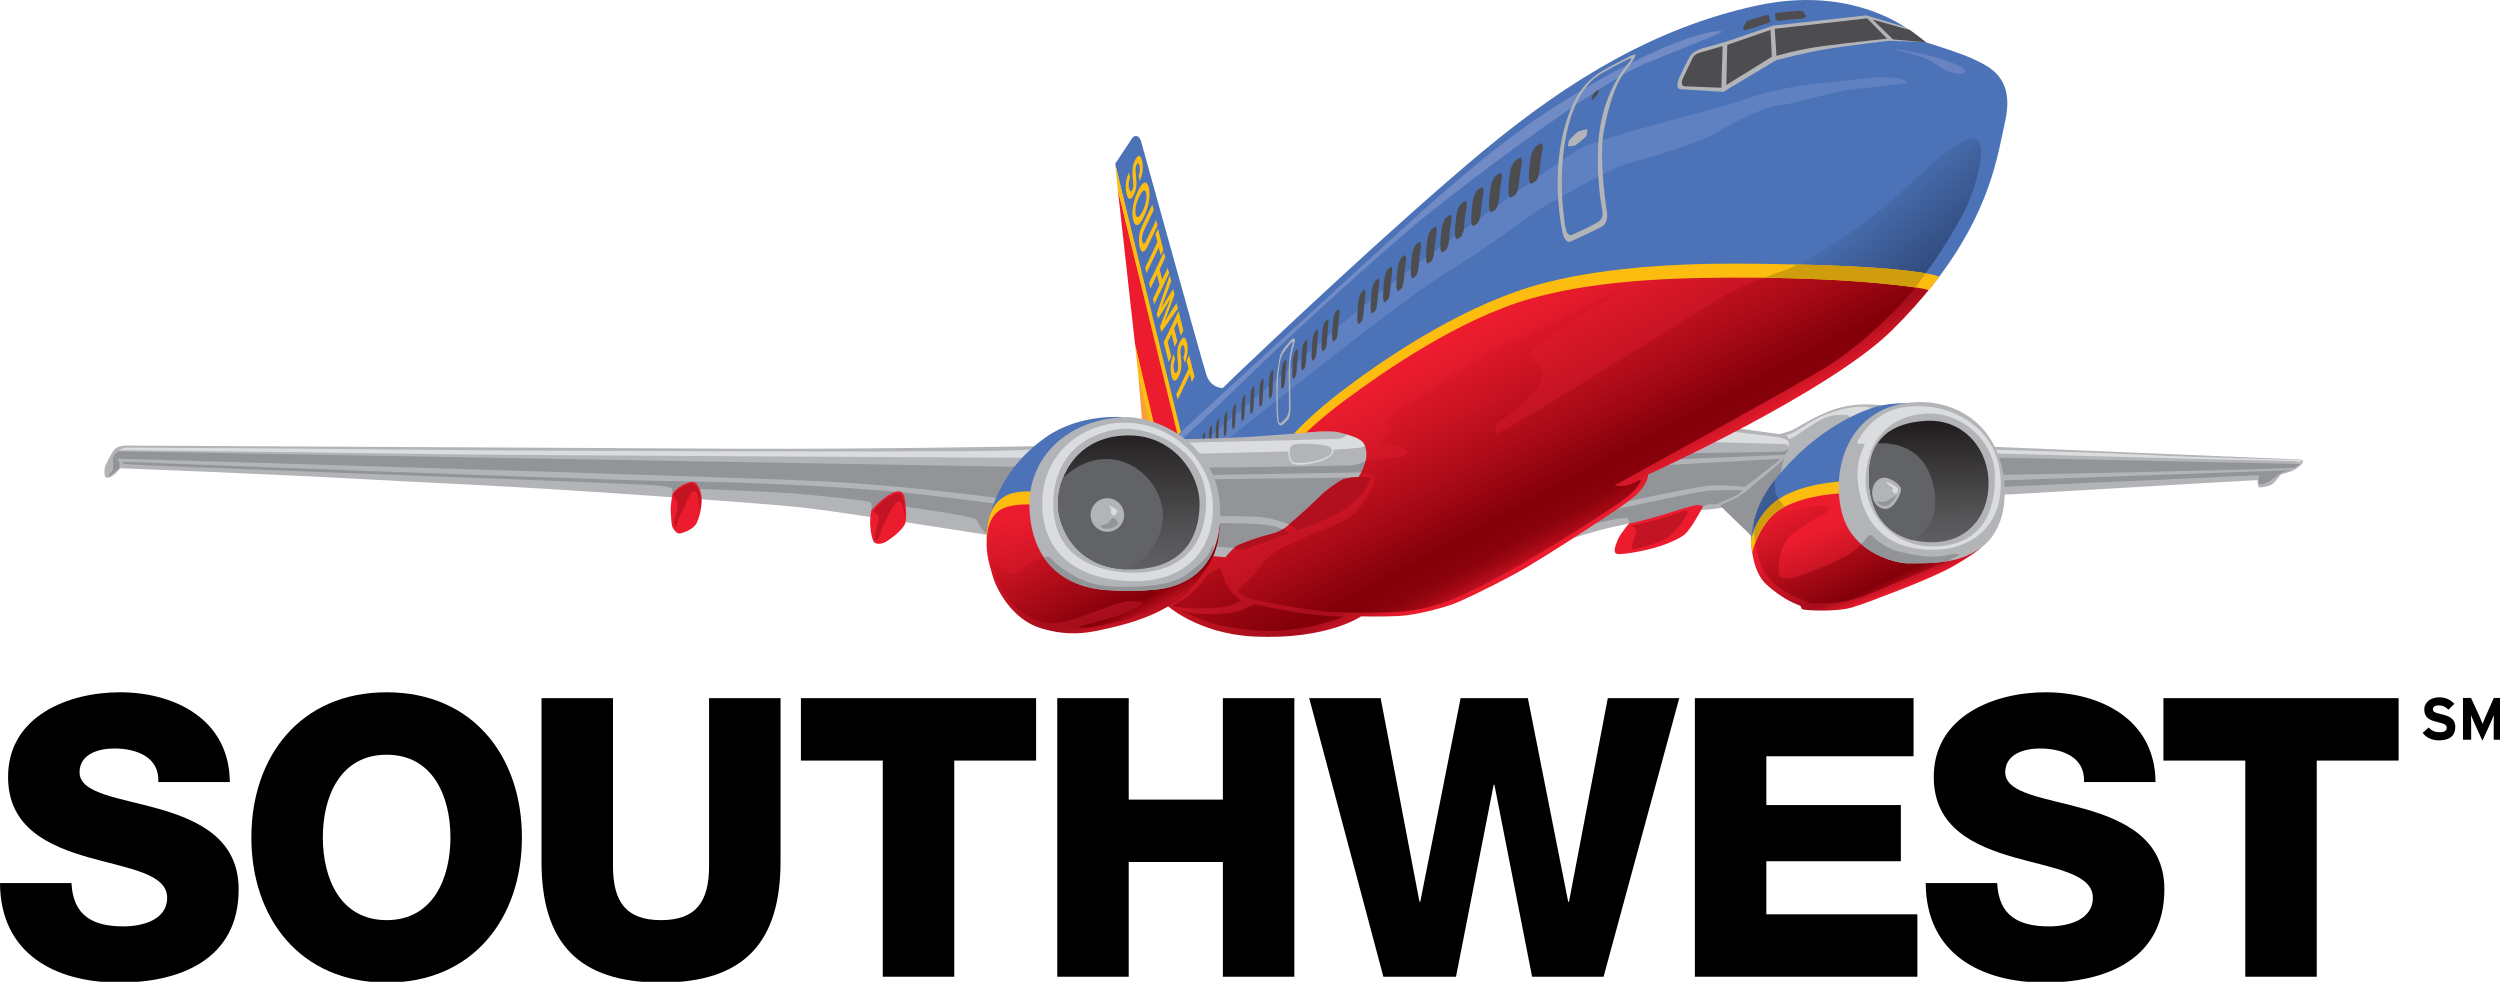
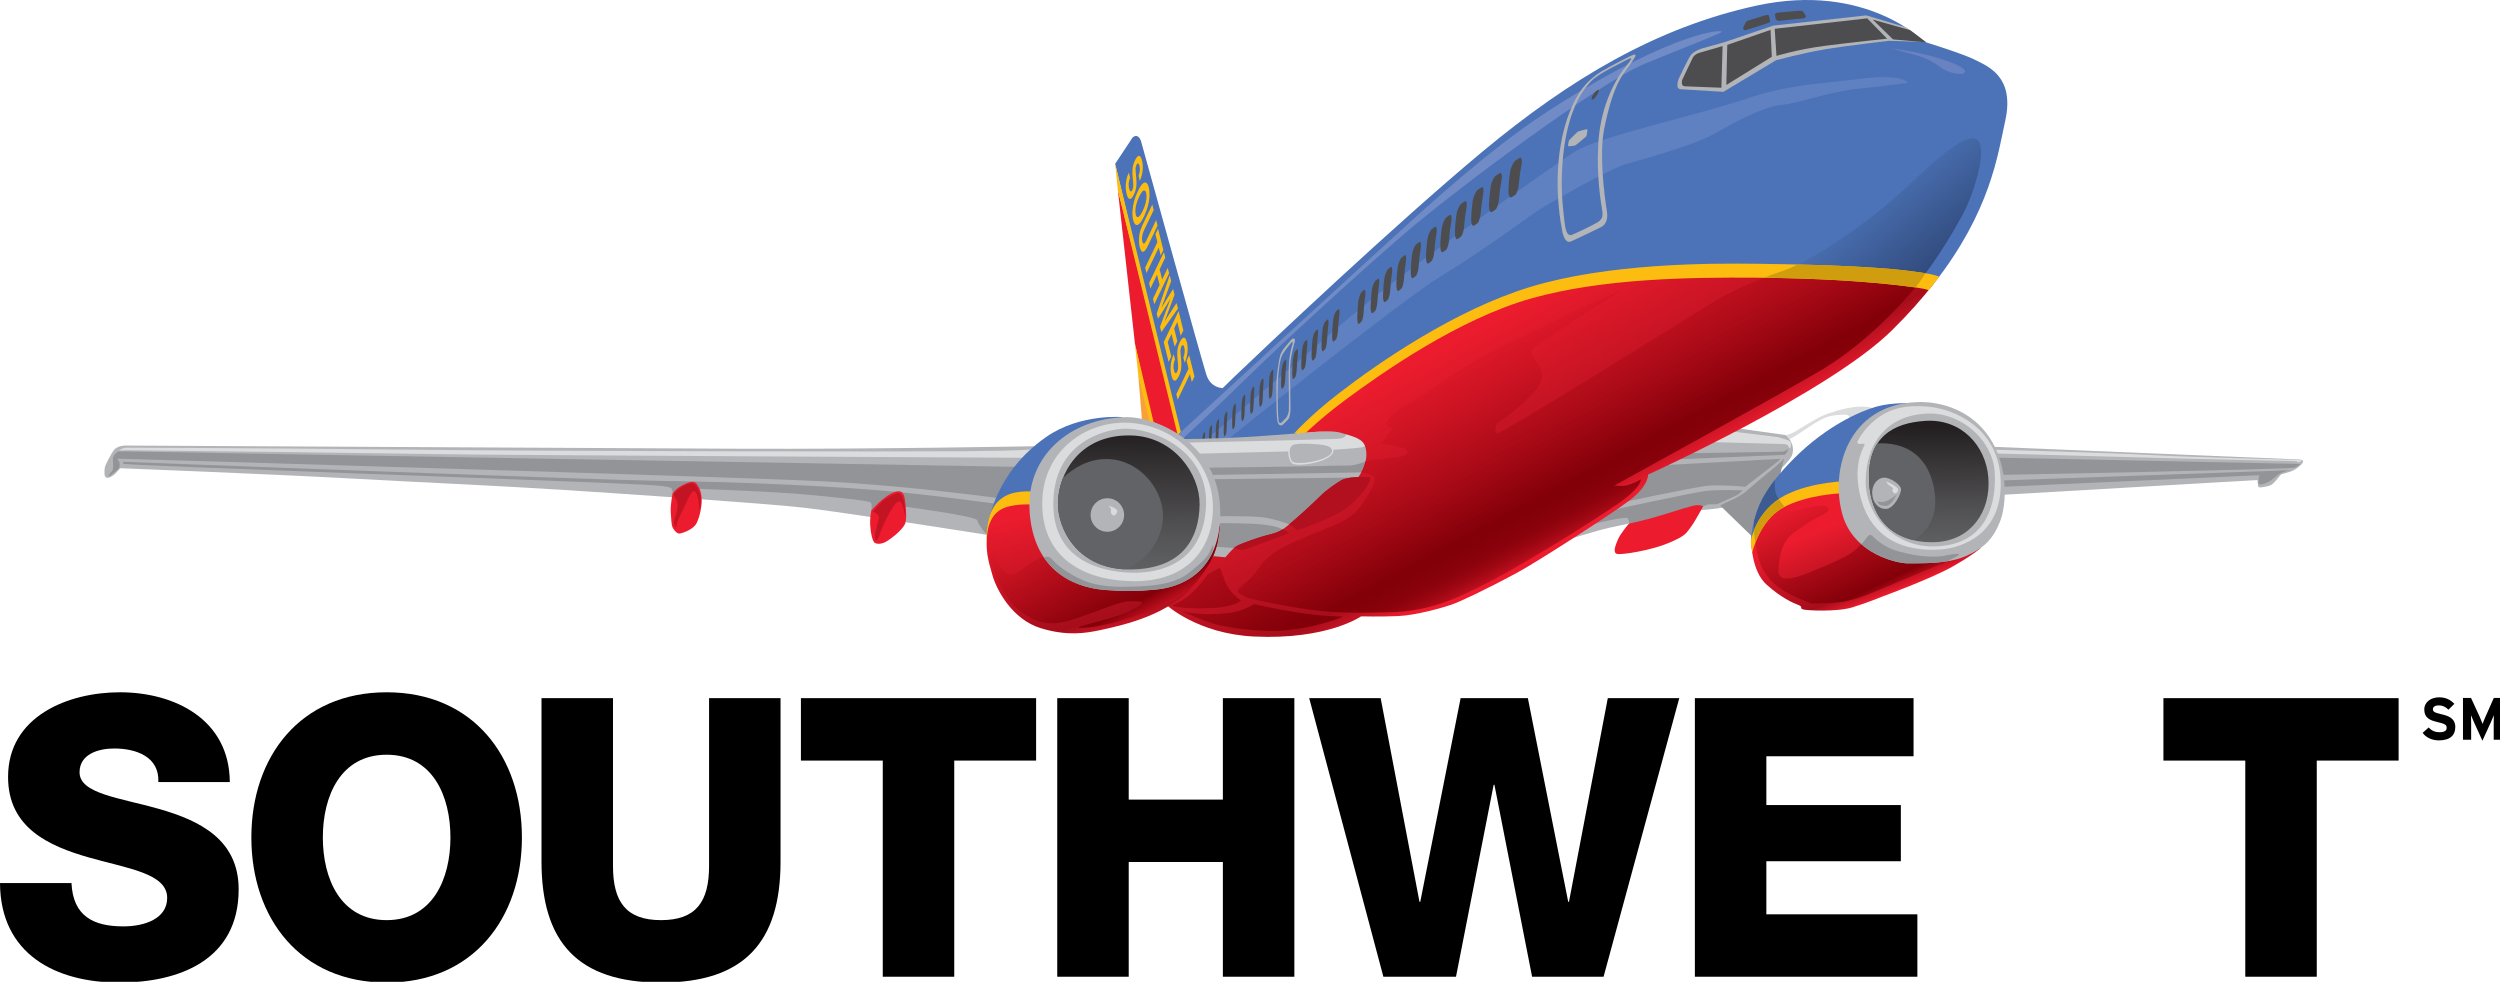
<svg xmlns="http://www.w3.org/2000/svg" xmlns:ns1="http://www.inkscape.org/namespaces/inkscape" xmlns:ns2="http://sodipodi.sourceforge.net/DTD/sodipodi-0.dtd" version="1.0" width="215.112" height="84.476" id="svg2" ns1:version="0.47 r22583" ns2:docname="Southwest_Airlines_Logo.svg">
  <defs id="defs409">
    <ns1:perspective ns2:type="inkscape:persp3d" ns1:vp_x="0 : 121 : 1" ns1:vp_y="0 : 1000 : 0" ns1:vp_z="616 : 121 : 1" ns1:persp3d-origin="308 : 80.666667 : 1" id="perspective413" />
  </defs>
  <ns2:namedview pagecolor="#ffffff" bordercolor="#666666" borderopacity="1" objecttolerance="10" gridtolerance="10" guidetolerance="10" ns1:pageopacity="0" ns1:pageshadow="2" ns1:window-width="1280" ns1:window-height="714" id="namedview407" showgrid="false" ns1:zoom="0.87662338" ns1:cx="307.557" ns1:cy="120.779" ns1:window-x="-4" ns1:window-y="-4" ns1:window-maximized="1" ns1:current-layer="svg2" />
  <g id="g4" transform="matrix(0.35,0,0,0.35,-0.155,-0.077)">
    <g id="g6">
      <path d="m 600.029,182.239 c -1.709,0 -3.217,-0.717 -3.992,-1.864 l 1.486,-1.32 c 0.717,0.838 1.641,1.177 2.617,1.177 1.229,0 1.799,-0.339 1.799,-1.111 0,-0.664 -0.359,-0.955 -2.291,-1.394 -1.896,-0.442 -3.213,-1.051 -3.213,-3.067 0,-1.863 1.641,-3.01 3.668,-3.01 1.604,0 2.773,0.604 3.734,1.608 l -1.473,1.438 c -0.66,-0.67 -1.396,-1.061 -2.338,-1.061 -1.102,0 -1.471,0.48 -1.471,0.934 0,0.642 0.438,0.849 2.07,1.234 1.631,0.375 3.436,0.939 3.436,3.164 0.005,1.955 -1.229,3.272 -4.032,3.272 l 0,0 z" id="path8" />
      <path d="m 613.502,182.084 v -3.772 c 0,-0.556 0.031,-1.861 0.031,-2.265 -0.146,0.387 -0.459,1.119 -0.719,1.709 l -2.092,4.563 -2.078,-4.563 c -0.268,-0.59 -0.57,-1.322 -0.717,-1.709 0,0.399 0.029,1.709 0.029,2.265 v 3.772 h -2.01 v -10.281 h 1.979 l 2.141,4.662 c 0.262,0.574 0.57,1.351 0.707,1.719 0.133,-0.389 0.428,-1.139 0.689,-1.719 l 2.066,-4.662 h 2.027 v 10.281 h -2.053 l 0,0 z" id="path10" />
    </g>
    <polygon points="281.238,104.148 283.581,104.992 280.233,91.972 " id="polygon12" style="fill:#f8a03a" />
    <path d="m 301.208,95.628 c 0,0 -3.048,0.185 -4.184,-3.272 -1.133,-3.463 -16.098,-57.54 -16.098,-57.54 0,0 -0.264,-0.777 -0.788,-1.056 -0.984,-0.525 -1.648,0.866 -1.648,0.866 l -3.891,5.861 15.705,66.659 10.904,-11.518 z" id="path14" style="fill:#4c73b7" />
    <path d="m 275.227,46.677 15.077,60.469 c 0,0 -3.11,-1.66 -4.17,-2.176 -1.049,-0.518 -2.509,-1.1 -2.509,-1.1 l -4.156,-19.084 -4.242,-38.109 z" id="path16" style="fill:#ec1c2e" />
    <polygon points="275.255,46.973 290.248,108.333 291.166,108.112 274.599,40.487 " id="polygon18" style="fill:#fdbd10" />
    <polygon points="279.459,84.688 280.246,92.142 284.261,109.014 285.184,108.796 " id="polygon20" style="fill:#fdbd10" />
    <path d="m 256.888,109.885 c 0,0 -42.019,0.793 -74.589,0.651 -47.697,-0.22 -151.082,-0.784 -151.082,-0.784 0,0 -2.002,0.015 -2.829,1.178 -0.662,0.923 -2.074,3.59 -2.169,4.223 -0.104,0.63 -0.297,2.421 0.441,2.515 0.731,0.103 1.677,-0.536 2.196,-1.07 0.519,-0.527 1.138,-1.269 1.138,-1.269 0,0 37.314,1.463 55.393,2.46 18.083,1.001 36.265,1.78 52.349,2.799 16.085,1.014 50.352,3.343 60.03,4.414 9.67,1.067 45.55,6.744 45.55,6.744 0,0 6.831,-12.349 9.212,-16.152 2.379,-3.804 4.36,-5.709 4.36,-5.709 z" id="path22" style="fill:#b2b4b7" />
    <path d="m 244.982,124.014 c 0,0 -15.777,-2.084 -23.193,-2.792 -15.141,-1.446 -37.684,-2.509 -59.435,-2.792 -14.265,-0.187 -131.631,-4.681 -131.631,-4.681 0,0 0,0 0,0.47 0.005,0.47 109.396,4.148 128.645,5.184 2.524,0.132 5.832,0.42 6.156,0.891 0.315,0.469 0.246,1.257 0.246,1.257 l 5.588,-0.206 0.473,-0.948 c 0,0 18.914,0.622 27.747,1.489 8.833,0.867 14.672,1.447 14.99,1.922 0.316,0.465 0.092,1.891 0.092,1.891 l 7.479,-1.012 c 0,0 18.086,2.361 18.524,3.412 1.027,2.523 2.652,3.646 2.652,3.646 l 1.667,-7.731 z" id="path24" style="fill:#929497" />
    <path d="m 252.914,111.969 1.091,-1.271 c 0,0 -1.103,0.32 -16.539,0.454 -15.445,0.137 -98.228,0.021 -133.118,-0.359 -42.869,-0.465 -72.735,-0.51 -72.735,-0.51 0,0 -0.611,-0.061 -1.225,0.271 -0.612,0.326 -0.8,0.618 -0.8,0.618 0,0 -0.134,-0.259 1.963,-0.273 2.097,-0.019 61.244,0.727 77.562,0.98 16.307,0.251 142.942,0.882 142.942,0.882 l 0.859,-0.792 z" id="path26" style="fill:#dbdcdd" />
    <path d="m 384.227,133.353 c 0,0 8.947,-2.75 11.936,-3.41 2.996,-0.658 19.357,-4.112 22.033,-4.289 2.676,-0.176 5.99,-0.524 8.18,-1.178 2.205,-0.645 13.945,-9.735 14.707,-12.576 0.764,-2.845 -1.617,-4.716 -1.617,-4.716 l -13.725,-1.93 -22.459,9.655 -19.055,18.444 z" id="path28" style="fill:#b2b4b7" />
    <path d="m 415.027,111.654 c 0,0 22.91,-0.343 23.631,-0.415 0.734,-0.072 1.471,-0.751 1.471,-0.751 0,0 -0.295,0.806 -0.455,1.052 -0.166,0.26 -0.51,0.49 -0.51,0.49 l -27.047,1.14 2.91,-1.516 z" id="path30" style="fill:#929497" />
    <path d="m 406.594,114.722 31.51,-1.697 c 0,0 -0.217,0.341 -0.441,0.521 -0.217,0.175 -8.168,6.333 -8.168,6.333 0,0 -6.313,-0.57 -9.457,-0.228 -3.15,0.343 -22.664,4.451 -22.664,4.451 l 9.22,-9.38 z" id="path32" style="fill:#929497" />
    <path d="m 428.867,120.752 c 0,0 -0.775,0.873 -1.41,1.194 -0.621,0.318 -4.939,2.248 -4.939,2.248 0,0 -1.813,-0.061 -2.363,0.101 -0.547,0.166 -1.648,0.726 -1.648,0.726 l -17.691,4.416 c 0,0 0.393,-0.166 0.066,-1.105 -0.318,-0.945 -0.162,-0.867 -1.975,-0.697 -1.807,0.172 -9.203,1.977 -9.203,1.977 l 6.27,-3.838 c 0,0 20.926,-4.522 23.834,-4.858 2.915,-0.343 9.059,-0.164 9.059,-0.164 z" id="path34" style="fill:#929497" />
    <path d="m 421.672,108.914 17.492,0.479 c 0,0 0.801,0.072 0.881,0.465 0.082,0.391 0.479,0.629 0.479,0.629 0,0 0.619,-1.35 -0.105,-1.813 -0.705,-0.467 -2.912,-1 -2.912,-1 l -12.074,-1.47 -3.761,2.71 z" id="path36" style="fill:#dbdcdd" />
    <path d="M 289.529,118.004 289.44,107.86 c 0,0 7.078,-7.938 14.366,-14.938 7.299,-6.996 39.395,-37.376 61.084,-55.427 21.705,-18.046 42.969,-30.579 67.348,-35.888 27.018,-5.886 41.26,8.882 41.26,8.882 0,0 9.648,2.961 12.646,4.515 3.014,1.551 9.656,4.041 7.279,14.859 -1.83,8.297 -3.586,22.274 -17.553,40.076 0,0 -11.324,-2.634 -38.846,-2.182 -27.527,0.447 -48.959,0.215 -63.197,6.018 -14.238,5.792 -36.822,18.6 -43.709,24.121 -6.887,5.524 -15.441,12.745 -15.441,12.745 l -24.426,17.861 -0.722,-10.498 z" id="path38" style="fill:#4c73b7" />
    <path d="m 290.253,108.961 c 0,0 8.661,-7.952 17.102,-16.222 8.438,-8.273 24.702,-23.227 37.522,-34.368 12.828,-11.147 48.846,-37.938 59.838,-42.448 10.982,-4.507 16.953,-6.766 18.838,-7.722 1.881,-0.967 -10.619,-1.066 -41.438,18.638 -12.166,7.776 -23.801,17.857 -34.746,27.728 -10.953,9.863 -58.127,53.26 -58.127,53.26 l 1.011,1.134 z" id="path40" style="fill:#718bc6" />
    <path d="m 301.506,108.86 c 0,0 43.09,-34.625 53.127,-40.697 10.025,-6.076 21.723,-14.793 24.225,-16.39 2.51,-1.601 16.938,-9.926 21.342,-11.219 4.393,-1.303 16.662,-4.561 21.678,-7.441 5.023,-2.879 12.23,-6.725 16.33,-7.074 4.092,-0.353 11.945,-3.256 18.563,-3.946 6.605,-0.69 12.332,-1.454 12.332,-1.454 0.951,-0.009 -0.764,-2.377 -11.463,-1.029 -10.711,1.357 -17.582,1.366 -27.963,4.925 -10.359,3.556 -36.791,9.463 -42.111,12.977 -5.328,3.51 -41.045,28.41 -55.438,40.825 -14.387,12.414 -35.498,30.239 -35.498,30.239 l 4.876,0.284 z" id="path42" style="fill:#5f81c1" />
    <g id="g44">
      <g id="g46">
-         <path d="m 378.037,44.697 c 0.43,-0.303 0.838,-1.651 0.943,-2.835 l 0,0 c 0.061,-0.843 0.16,-1.657 0.275,-2.503 l 0,0 c 0.113,-0.734 0.236,-1.438 0.375,-2.167 l 0,0 c 0.244,-1.235 -0.027,-1.952 -0.486,-1.697 l 0,0 c -0.316,0.187 -0.617,0.375 -0.943,0.566 l 0,0 c -0.514,0.325 -1.26,1.617 -1.465,2.86 l 0,0 c -0.121,0.825 -0.227,1.607 -0.309,2.431 l 0,0 c -0.068,0.757 -0.117,1.481 -0.127,2.243 l 0,0 c -0.029,1.217 0.279,2.059 0.865,1.667 l 0,0 c 0.3,-0.188 0.581,-0.367 0.872,-0.565 z" id="path48" style="fill:#4d4d4f" />
-       </g>
+         </g>
      <path d="m 372.957,48.114 c 0.418,-0.308 0.813,-1.633 0.91,-2.799 l 0,0 c 0.063,-0.838 0.152,-1.634 0.271,-2.474 l 0,0 c 0.102,-0.718 0.221,-1.41 0.359,-2.135 l 0,0 c 0.227,-1.22 -0.029,-1.922 -0.471,-1.668 l 0,0 c -0.311,0.183 -0.604,0.363 -0.918,0.552 l 0,0 c -0.496,0.324 -1.201,1.593 -1.404,2.826 l 0,0 c -0.123,0.813 -0.221,1.586 -0.293,2.397 l 0,0 c -0.068,0.751 -0.113,1.461 -0.139,2.207 l 0,0 c -0.021,1.2 0.289,2.031 0.846,1.653 l 0,0 c 0.296,-0.196 0.556,-0.375 0.839,-0.559 z" id="path50" style="fill:#4d4d4f" />
      <path d="m 368.113,51.73 c 0.41,-0.3 0.781,-1.609 0.867,-2.754 l 0,0 c 0.063,-0.824 0.162,-1.613 0.268,-2.441 l 0,0 c 0.105,-0.712 0.217,-1.389 0.35,-2.102 l 0,0 c 0.217,-1.205 -0.029,-1.896 -0.455,-1.654 l 0,0 c -0.299,0.187 -0.574,0.364 -0.885,0.554 l 0,0 c -0.477,0.32 -1.154,1.572 -1.35,2.783 l 0,0 c -0.109,0.798 -0.203,1.562 -0.283,2.362 l 0,0 c -0.063,0.736 -0.104,1.438 -0.131,2.179 l 0,0 c -0.012,1.179 0.283,2 0.818,1.626 l 0,0 c 0.272,-0.192 0.538,-0.366 0.801,-0.553 z" id="path52" style="fill:#4d4d4f" />
      <path d="m 363.668,55.104 c 0.381,-0.297 0.74,-1.584 0.83,-2.714 l 0,0 c 0.064,-0.813 0.146,-1.589 0.25,-2.401 l 0,0 c 0.105,-0.703 0.209,-1.376 0.336,-2.074 l 0,0 c 0.205,-1.188 -0.02,-1.872 -0.439,-1.627 l 0,0 c -0.277,0.179 -0.555,0.361 -0.838,0.541 l 0,0 c -0.469,0.315 -1.107,1.547 -1.293,2.74 l 0,0 c -0.121,0.792 -0.205,1.543 -0.279,2.333 l 0,0 c -0.057,0.723 -0.1,1.415 -0.117,2.14 l 0,0 c -0.018,1.168 0.26,1.972 0.785,1.607 l 0,0 c 0.253,-0.185 0.507,-0.36 0.765,-0.545 z" id="path54" style="fill:#4d4d4f" />
      <path d="m 359.605,58.402 c 0.371,-0.29 0.719,-1.56 0.801,-2.672 l 0,0 c 0.057,-0.808 0.133,-1.57 0.24,-2.374 l 0,0 c 0.094,-0.693 0.199,-1.347 0.322,-2.043 l 0,0 c 0.195,-1.166 -0.029,-1.847 -0.43,-1.603 l 0,0 c -0.266,0.183 -0.523,0.356 -0.797,0.536 l 0,0 c -0.443,0.308 -1.063,1.526 -1.234,2.699 l 0,0 c -0.117,0.771 -0.201,1.52 -0.271,2.299 l 0,0 c -0.057,0.712 -0.1,1.395 -0.109,2.112 l 0,0 c -0.023,1.146 0.254,1.948 0.75,1.579 l 0,0 c 0.25,-0.18 0.492,-0.352 0.728,-0.533 z" id="path56" style="fill:#4d4d4f" />
      <path d="m 355.953,61.634 c 0.35,-0.287 0.676,-1.538 0.764,-2.637 l 0,0 c 0.045,-0.79 0.129,-1.548 0.221,-2.337 l 0,0 c 0.094,-0.681 0.188,-1.333 0.305,-2.012 l 0,0 c 0.193,-1.151 -0.029,-1.813 -0.396,-1.575 l 0,0 c -0.262,0.173 -0.512,0.348 -0.771,0.519 l 0,0 c -0.43,0.306 -1.014,1.51 -1.191,2.663 l 0,0 c -0.104,0.764 -0.184,1.5 -0.238,2.263 l 0,0 c -0.066,0.705 -0.105,1.38 -0.109,2.085 l 0,0 c -0.021,1.127 0.236,1.915 0.707,1.55 l 0,0 c 0.237,-0.172 0.466,-0.344 0.708,-0.519 z" id="path58" style="fill:#4d4d4f" />
      <path d="m 352.361,64.419 c 0.336,-0.289 0.65,-1.518 0.727,-2.595 l 0,0 c 0.049,-0.779 0.119,-1.522 0.225,-2.302 l 0,0 c 0.084,-0.667 0.172,-1.315 0.289,-1.981 l 0,0 c 0.176,-1.137 -0.035,-1.789 -0.395,-1.553 l 0,0 c -0.244,0.169 -0.477,0.34 -0.729,0.517 l 0,0 c -0.398,0.293 -0.969,1.475 -1.131,2.617 l 0,0 c -0.102,0.755 -0.182,1.473 -0.236,2.231 l 0,0 c -0.061,0.692 -0.082,1.353 -0.104,2.05 l 0,0 c -0.02,1.11 0.227,1.889 0.68,1.53 l 0,0 c 0.225,-0.172 0.446,-0.337 0.674,-0.514 z" id="path60" style="fill:#4d4d4f" />
      <path d="m 348.541,68.04 c 0.324,-0.277 0.613,-1.495 0.697,-2.557 l 0,0 c 0.043,-0.765 0.115,-1.496 0.205,-2.265 l 0,0 c 0.076,-0.661 0.166,-1.294 0.27,-1.95 l 0,0 c 0.182,-1.122 -0.016,-1.761 -0.363,-1.536 l 0,0 c -0.234,0.177 -0.463,0.338 -0.697,0.508 l 0,0 c -0.379,0.292 -0.928,1.459 -1.074,2.581 l 0,0 c -0.094,0.743 -0.174,1.453 -0.223,2.198 l 0,0 c -0.055,0.681 -0.084,1.334 -0.096,2.017 l 0,0 c -0.021,1.099 0.215,1.86 0.646,1.511 l 0,0 c 0.211,-0.172 0.424,-0.336 0.635,-0.507 z" id="path62" style="fill:#4d4d4f" />
      <path d="m 344.961,71.179 c 0.305,-0.278 0.588,-1.468 0.648,-2.52 l 0,0 c 0.053,-0.751 0.119,-1.472 0.209,-2.227 l 0,0 c 0.066,-0.652 0.152,-1.273 0.256,-1.927 l 0,0 c 0.162,-1.093 -0.023,-1.729 -0.352,-1.506 l 0,0 c -0.229,0.174 -0.441,0.336 -0.662,0.504 l 0,0 c -0.359,0.287 -0.875,1.434 -1.02,2.536 l 0,0 c -0.094,0.733 -0.158,1.431 -0.217,2.162 l 0,0 c -0.049,0.672 -0.076,1.319 -0.092,1.987 l 0,0 c -0.012,1.083 0.209,1.833 0.619,1.49 l 0,0 c 0.207,-0.167 0.406,-0.328 0.611,-0.499 z" id="path64" style="fill:#4d4d4f" />
      <path d="m 341.611,73.924 c 0.289,-0.267 0.553,-1.441 0.613,-2.473 l 0,0 c 0.045,-0.746 0.105,-1.45 0.191,-2.193 l 0,0 c 0.068,-0.64 0.145,-1.253 0.238,-1.893 l 0,0 c 0.154,-1.085 -0.016,-1.705 -0.324,-1.485 l 0,0 c -0.213,0.168 -0.416,0.323 -0.631,0.492 l 0,0 c -0.344,0.285 -0.824,1.409 -0.957,2.495 l 0,0 c -0.09,0.724 -0.162,1.412 -0.205,2.128 l 0,0 c -0.051,0.663 -0.076,1.293 -0.1,1.959 l 0,0 c -0.006,1.061 0.211,1.802 0.598,1.461 l 0,0 c 0.195,-0.164 0.382,-0.324 0.577,-0.491 z" id="path66" style="fill:#4d4d4f" />
      <path d="m 338.492,76.672 c 0.277,-0.265 0.525,-1.425 0.582,-2.442 l 0,0 c 0.045,-0.729 0.104,-1.425 0.18,-2.158 l 0,0 c 0.063,-0.628 0.141,-1.23 0.229,-1.861 l 0,0 c 0.145,-1.066 -0.016,-1.679 -0.316,-1.458 l 0,0 c -0.195,0.167 -0.379,0.318 -0.576,0.482 l 0,0 c -0.334,0.278 -0.785,1.392 -0.918,2.46 l 0,0 c -0.078,0.705 -0.146,1.386 -0.189,2.088 l 0,0 c -0.051,0.657 -0.07,1.278 -0.088,1.929 l 0,0 c -0.01,1.044 0.193,1.773 0.559,1.442 l 0,0 c 0.18,-0.164 0.361,-0.318 0.537,-0.482 z" id="path68" style="fill:#4d4d4f" />
      <g id="g70">
        <path d="m 335.143,79.297 c 0.252,-0.264 0.492,-1.403 0.549,-2.398 l 0,0 c 0.041,-0.722 0.088,-1.408 0.168,-2.125 l 0,0 c 0.057,-0.622 0.129,-1.213 0.213,-1.833 l 0,0 c 0.133,-1.049 -0.021,-1.652 -0.293,-1.437 l 0,0 c -0.191,0.162 -0.375,0.309 -0.563,0.48 l 0,0 c -0.305,0.268 -0.736,1.362 -0.854,2.416 l 0,0 c -0.074,0.696 -0.137,1.362 -0.176,2.056 l 0,0 c -0.039,0.642 -0.07,1.254 -0.076,1.895 l 0,0 c -0.02,1.029 0.178,1.747 0.523,1.421 l 0,0 c 0.173,-0.161 0.333,-0.314 0.509,-0.475 z" id="path72" style="fill:#4d4d4f" />
      </g>
      <g id="g74">
        <path d="m 328.875,83.659 c 0.232,-0.249 0.449,-1.333 0.506,-2.277 l 0,0 c 0.021,-0.681 0.082,-1.338 0.145,-2.021 l 0,0 c 0.061,-0.588 0.115,-1.146 0.186,-1.736 l 0,0 c 0.135,-1 -0.01,-1.57 -0.266,-1.368 l 0,0 c -0.162,0.156 -0.33,0.299 -0.506,0.454 l 0,0 c -0.273,0.254 -0.664,1.297 -0.77,2.294 l 0,0 c -0.068,0.664 -0.123,1.293 -0.16,1.958 l 0,0 c -0.045,0.61 -0.061,1.193 -0.076,1.8 l 0,0 c -0.014,0.978 0.162,1.657 0.479,1.346 l 0,0 c 0.151,-0.152 0.308,-0.295 0.462,-0.45 z" id="path76" style="fill:#4d4d4f" />
      </g>
      <path d="m 326.213,86.058 c 0.221,-0.244 0.42,-1.305 0.471,-2.234 l 0,0 c 0.039,-0.671 0.076,-1.311 0.143,-1.981 l 0,0 c 0.049,-0.578 0.111,-1.132 0.188,-1.705 l 0,0 c 0.109,-0.978 -0.025,-1.542 -0.26,-1.339 l 0,0 c -0.16,0.147 -0.314,0.292 -0.475,0.443 l 0,0 c -0.266,0.254 -0.633,1.271 -0.734,2.25 l 0,0 c -0.066,0.649 -0.109,1.271 -0.156,1.918 l 0,0 c -0.025,0.602 -0.055,1.171 -0.061,1.769 l 0,0 c -0.01,0.956 0.154,1.625 0.453,1.32 l 0,0 c 0.148,-0.151 0.286,-0.291 0.431,-0.441 z" id="path78" style="fill:#4d4d4f" />
      <path d="m 323.715,88.378 c 0.211,-0.242 0.385,-1.282 0.438,-2.19 l 0,0 c 0.033,-0.659 0.076,-1.285 0.131,-1.944 l 0,0 c 0.051,-0.569 0.111,-1.105 0.172,-1.674 l 0,0 c 0.105,-0.951 -0.018,-1.51 -0.232,-1.31 l 0,0 c -0.154,0.148 -0.303,0.292 -0.447,0.438 l 0,0 c -0.248,0.248 -0.596,1.243 -0.695,2.205 l 0,0 c -0.055,0.639 -0.104,1.243 -0.139,1.878 l 0,0 c -0.031,0.584 -0.055,1.143 -0.064,1.733 l 0,0 c -0.006,0.937 0.154,1.591 0.432,1.293 l 0,0 c 0.132,-0.141 0.265,-0.291 0.404,-0.429 z" id="path80" style="fill:#4d4d4f" />
      <path d="m 321.133,90.773 c 0.191,-0.233 0.369,-1.258 0.414,-2.146 l 0,0 c 0.02,-0.642 0.061,-1.261 0.121,-1.902 l 0,0 c 0.039,-0.553 0.102,-1.081 0.154,-1.637 l 0,0 c 0.102,-0.933 -0.016,-1.481 -0.221,-1.287 l 0,0 c -0.137,0.141 -0.277,0.282 -0.42,0.425 l 0,0 c -0.232,0.244 -0.561,1.221 -0.641,2.161 l 0,0 c -0.051,0.625 -0.1,1.222 -0.133,1.84 l 0,0 c -0.029,0.578 -0.051,1.128 -0.063,1.701 l 0,0 c -0.008,0.919 0.145,1.56 0.402,1.268 l 0,0 c 0.133,-0.148 0.26,-0.278 0.387,-0.423 z" id="path82" style="fill:#4d4d4f" />
      <g id="g84">
        <path d="m 318.863,92.928 c 0.18,-0.226 0.344,-1.227 0.385,-2.101 l 0,0 c 0.025,-0.629 0.066,-1.227 0.111,-1.857 l 0,0 c 0.043,-0.541 0.092,-1.061 0.148,-1.603 l 0,0 c 0.094,-0.921 -0.018,-1.45 -0.211,-1.26 l 0,0 c -0.127,0.138 -0.254,0.271 -0.387,0.418 l 0,0 c -0.217,0.234 -0.516,1.195 -0.598,2.114 l 0,0 c -0.051,0.613 -0.092,1.194 -0.123,1.808 l 0,0 c -0.029,0.564 -0.043,1.1 -0.053,1.657 l 0,0 c -0.006,0.902 0.137,1.526 0.375,1.239 l 0,0 c 0.119,-0.142 0.234,-0.272 0.353,-0.415 z" id="path86" style="fill:#4d4d4f" />
      </g>
      <g id="g88">
        <path d="m 316.047,95.355 c 0.168,-0.223 0.32,-1.2 0.357,-2.057 l 0,0 c 0.014,-0.614 0.049,-1.2 0.102,-1.819 l 0,0 c 0.031,-0.53 0.076,-1.039 0.133,-1.569 l 0,0 c 0.082,-0.898 -0.018,-1.415 -0.193,-1.238 l 0,0 c -0.127,0.145 -0.236,0.274 -0.357,0.413 l 0,0 c -0.199,0.239 -0.479,1.172 -0.549,2.069 l 0,0 c -0.053,0.602 -0.084,1.171 -0.109,1.769 l 0,0 c -0.029,0.548 -0.043,1.072 -0.051,1.62 l 0,0 c -0.008,0.882 0.115,1.497 0.342,1.22 l 0,0 c 0.104,-0.14 0.214,-0.271 0.325,-0.408 z" id="path90" style="fill:#4d4d4f" />
      </g>
      <g id="g92">
        <path d="m 313.023,97.798 c 0.15,-0.229 0.275,-1.206 0.295,-2.06 l 0,0 c 0.004,-0.619 0.033,-1.206 0.057,-1.826 l 0,0 c 0.031,-0.531 0.064,-1.04 0.098,-1.57 l 0,0 c 0.064,-0.896 -0.039,-1.417 -0.197,-1.227 l 0,0 c -0.111,0.138 -0.217,0.271 -0.328,0.414 l 0,0 c -0.188,0.237 -0.42,1.178 -0.479,2.083 l 0,0 c -0.029,0.592 -0.057,1.165 -0.072,1.765 l 0,0 c -0.012,0.552 -0.018,1.073 -0.012,1.624 l 0,0 c 0.012,0.879 0.137,1.489 0.338,1.211 l 0,0 c 0.109,-0.144 0.207,-0.278 0.3,-0.414 z" id="path94" style="fill:#4d4d4f" />
      </g>
      <path d="m 310.625,99.783 c 0.145,-0.216 0.262,-1.17 0.277,-2.002 l 0,0 c 0.012,-0.596 0.031,-1.166 0.061,-1.767 l 0,0 c 0.021,-0.51 0.057,-1.007 0.094,-1.521 l 0,0 c 0.063,-0.874 -0.037,-1.374 -0.197,-1.194 l 0,0 c -0.1,0.14 -0.205,0.268 -0.316,0.403 l 0,0 c -0.17,0.232 -0.404,1.145 -0.453,2.018 l 0,0 c -0.031,0.577 -0.053,1.133 -0.07,1.713 l 0,0 c -0.012,0.532 -0.012,1.044 -0.006,1.575 l 0,0 c 0.006,0.856 0.121,1.454 0.32,1.174 l 0,0 c 0.099,-0.137 0.19,-0.265 0.29,-0.399 z" id="path96" style="fill:#4d4d4f" />
      <path d="m 308.375,101.528 c 0.138,-0.217 0.25,-1.133 0.265,-1.935 l 0,0 c 0.012,-0.581 0.035,-1.133 0.063,-1.713 l 0,0 c 0.027,-0.498 0.053,-0.978 0.088,-1.481 l 0,0 c 0.057,-0.84 -0.035,-1.329 -0.182,-1.151 l 0,0 c -0.104,0.129 -0.199,0.261 -0.303,0.386 l 0,0 c -0.167,0.224 -0.387,1.111 -0.433,1.959 l 0,0 c -0.036,0.561 -0.063,1.1 -0.071,1.661 l 0,0 c -0.017,0.518 -0.017,1.01 -0.017,1.522 l 0,0 c 0.011,0.835 0.134,1.405 0.314,1.138 l 0,0 c 0.101,-0.129 0.191,-0.254 0.276,-0.386 z" id="path98" style="fill:#4d4d4f" />
      <path d="m 306.177,103.335 c 0.132,-0.2 0.237,-1.1 0.254,-1.874 l 0,0 c 0.006,-0.557 0.025,-1.09 0.055,-1.657 l 0,0 c 0.022,-0.482 0.053,-0.946 0.084,-1.428 l 0,0 c 0.059,-0.818 -0.034,-1.292 -0.172,-1.12 l 0,0 c -0.098,0.125 -0.195,0.25 -0.295,0.374 l 0,0 c -0.159,0.223 -0.363,1.077 -0.414,1.897 l 0,0 c -0.025,0.541 -0.05,1.063 -0.061,1.608 l 0,0 c -0.015,0.499 -0.015,0.975 -0.015,1.481 l 0,0 c 0.009,0.793 0.126,1.35 0.297,1.096 l 0,0 c 0.095,-0.128 0.184,-0.249 0.267,-0.377 z" id="path100" style="fill:#4d4d4f" />
      <path d="m 303.888,105.336 c 0.127,-0.198 0.226,-1.062 0.238,-1.813 l 0,0 c 0.008,-0.543 0.026,-1.061 0.054,-1.602 l 0,0 c 0.019,-0.469 0.049,-0.913 0.078,-1.384 l 0,0 c 0.056,-0.79 -0.033,-1.243 -0.166,-1.083 l 0,0 c -0.094,0.122 -0.186,0.245 -0.275,0.369 l 0,0 c -0.151,0.209 -0.348,1.034 -0.395,1.832 l 0,0 c -0.031,0.52 -0.049,1.022 -0.06,1.55 l 0,0 c -0.012,0.483 -0.018,0.946 -0.012,1.425 l 0,0 c 0.012,0.777 0.118,1.316 0.289,1.07 l 0,0 c 0.076,-0.126 0.161,-0.243 0.249,-0.364 z" id="path102" style="fill:#4d4d4f" />
      <path d="m 301.798,107.077 c 0.118,-0.188 0.217,-1.022 0.227,-1.747 l 0,0 c 0.009,-0.525 0.031,-1.024 0.05,-1.548 l 0,0 c 0.022,-0.455 0.044,-0.887 0.078,-1.334 l 0,0 c 0.051,-0.765 -0.034,-1.206 -0.161,-1.047 l 0,0 c -0.087,0.121 -0.172,0.233 -0.26,0.354 l 0,0 c -0.143,0.2 -0.338,0.997 -0.375,1.769 l 0,0 c -0.027,0.504 -0.05,0.992 -0.063,1.5 l 0,0 c -0.004,0.469 -0.01,0.913 -0.01,1.383 l 0,0 c 0.01,0.745 0.109,1.262 0.27,1.025 l 0,0 c 0.084,-0.118 0.167,-0.233 0.244,-0.355 z" id="path104" style="fill:#4d4d4f" />
      <path d="m 299.787,108.748 c 0.111,-0.185 0.203,-0.991 0.218,-1.689 l 0,0 c 0.004,-0.507 0.021,-0.987 0.042,-1.496 l 0,0 c 0.023,-0.437 0.045,-0.852 0.078,-1.288 l 0,0 c 0.042,-0.735 -0.033,-1.158 -0.155,-1.008 l 0,0 c -0.082,0.114 -0.161,0.224 -0.248,0.343 l 0,0 c -0.134,0.191 -0.311,0.965 -0.354,1.699 l 0,0 c -0.022,0.496 -0.042,0.96 -0.056,1.452 l 0,0 c -0.006,0.449 -0.006,0.88 -0.006,1.333 l 0,0 c 0.006,0.723 0.105,1.221 0.256,0.992 l 0,0 c 0.069,-0.116 0.148,-0.226 0.225,-0.338 z" id="path106" style="fill:#4d4d4f" />
      <path d="m 298.088,110.011 c 0.104,-0.177 0.192,-0.948 0.202,-1.625 l 0,0 c 0.009,-0.484 0.025,-0.95 0.045,-1.438 l 0,0 c 0.014,-0.417 0.038,-0.821 0.066,-1.243 l 0,0 c 0.045,-0.706 -0.028,-1.115 -0.145,-0.966 l 0,0 c -0.076,0.112 -0.154,0.215 -0.233,0.328 l 0,0 c -0.124,0.188 -0.296,0.928 -0.336,1.641 l 0,0 c -0.021,0.477 -0.041,0.923 -0.051,1.393 l 0,0 c -0.005,0.438 -0.011,0.851 -0.005,1.283 l 0,0 c 0.005,0.701 0.101,1.182 0.243,0.958 l 0,0 c 0.069,-0.112 0.141,-0.217 0.214,-0.331 z" id="path108" style="fill:#4d4d4f" />
      <path d="m 296.393,111.521 c 0.101,-0.168 0.181,-0.917 0.188,-1.563 l 0,0 c 0.008,-0.472 0.021,-0.917 0.047,-1.381 l 0,0 c 0.015,-0.406 0.034,-0.797 0.059,-1.195 l 0,0 c 0.044,-0.686 -0.028,-1.08 -0.128,-0.94 l 0,0 c -0.082,0.107 -0.151,0.211 -0.226,0.316 l 0,0 c -0.118,0.18 -0.284,0.896 -0.313,1.58 l 0,0 c -0.022,0.459 -0.041,0.891 -0.049,1.339 l 0,0 c -0.013,0.424 -0.013,0.822 -0.013,1.237 l 0,0 c 0.006,0.669 0.095,1.138 0.232,0.92 l 0,0 c 0.065,-0.104 0.138,-0.209 0.203,-0.313 z" id="path110" style="fill:#4d4d4f" />
      <g id="g112">
        <path d="m 294.929,112.788 c 0.088,-0.16 0.166,-0.879 0.176,-1.502 l 0,0 c 0.008,-0.449 0.017,-0.88 0.042,-1.328 l 0,0 c 0.017,-0.39 0.034,-0.761 0.062,-1.151 l 0,0 c 0.037,-0.655 -0.027,-1.028 -0.131,-0.895 l 0,0 c -0.07,0.105 -0.137,0.2 -0.206,0.3 l 0,0 c -0.115,0.174 -0.265,0.864 -0.295,1.518 l 0,0 c -0.023,0.438 -0.028,0.854 -0.04,1.289 l 0,0 c -0.012,0.402 -0.017,0.784 -0.012,1.187 l 0,0 c 0.012,0.645 0.09,1.091 0.217,0.889 l 0,0 c 0.06,-0.107 0.121,-0.208 0.187,-0.307 z" id="path114" style="fill:#4d4d4f" />
      </g>
    </g>
    <path d="m 291.491,108.165 c 0,0 7.251,-0.064 14.187,-0.439 6.928,-0.377 19.369,-1.436 19.369,-1.436 l 4.727,-0.354 7.59,2.932 -1.809,9.469 -5.977,1.154 -13.924,12.255 -10.375,3.404 -3.288,2.709 -4.891,-0.271 c 0,0 2.067,-16.569 -1.605,-22.37 -3.676,-5.798 -4.004,-7.053 -4.004,-7.053 z" id="path116" style="fill:#b2b4b7" />
    <path d="m 300.129,128.84 c 0,0 6.935,-0.065 10.717,0.326 3.791,0.387 5.479,1.42 5.479,1.42 0,0 -8.854,2.651 -9.634,3.287 -0.784,0.637 -2.354,1.133 -2.354,1.133 l -5.522,-0.433 1.314,-5.733 z" id="path118" style="fill:#929497" />
    <path d="M 250.106,114.984 29.587,111.172 c 0,0 -1.402,0.702 -1.395,1.969 0.016,1.267 0.205,2.361 -0.135,2.794 -0.342,0.435 -1.229,1.451 -0.881,1.389 0.342,-0.063 2.459,-1.747 2.598,-2.155 0.144,-0.403 0.104,-1.525 -0.16,-1.669 -0.261,-0.141 -0.433,-0.511 0.026,-0.514 0.459,-0.004 152.299,4.489 173.216,5.561 20.914,1.083 43.112,4.145 43.112,4.145 l 4.138,-7.708 z" id="path120" style="fill:#929497" />
    <path d="m 336.791,116.327 0.184,-3.152 c 0,0 -0.311,0.425 -2.51,1.076 -2.199,0.648 -3.676,0.35 -6.295,0.472 -2.625,0.131 -31.102,0.479 -31.102,0.479 0,0 0.378,0.527 0.861,1.781 l 38.862,-0.656 z" id="path122" style="fill:#929497" />
    <path d="m 298.356,118.033 c 0.442,1.325 1.001,3.725 1.095,4.924 0.236,3.047 0.242,4.2 0.242,4.2 0,0 7.568,-0.166 11.04,0.224 3.467,0.385 7.688,2.14 7.688,2.14 l 17.893,-8.249 -0.133,-3.678 -37.825,0.439 z" id="path124" style="fill:#929497" />
    <path d="m 294.52,111.759 c 0,0 27.933,-0.664 30.458,-0.79 2.521,-0.128 9.242,-0.502 10.396,-0.828 1.152,-0.328 1.881,-1.274 0.293,-2.104 -1.576,-0.828 -4.422,-1.325 -4.422,-1.325 0,0 0.648,1.256 -1.979,1.382 -2.635,0.127 -19.648,0.592 -22.903,0.622 -3.256,0.024 -14.393,0.335 -14.393,0.335 l 2.55,2.708 z" id="path126" style="fill:#dbdcdd" />
    <linearGradient id="SVGID_1_" gradientUnits="userSpaceOnUse" x1="776.104" y1="-557.27" x2="829.385" y2="-655.308" gradientTransform="matrix(0.488,0,0,-0.488,-13.692,-192.512)">
      <stop offset="0" style="stop-color:#EC1C2E" id="stop129" />
      <stop offset="0.826" style="stop-color:#A60D1B" id="stop131" />
      <stop offset="1" style="stop-color:#EC1C2E" id="stop133" />
    </linearGradient>
    <path d="m 287.329,145.133 -0.209,3.729 c 0,0 7.626,7.181 21.659,7.845 18.002,0.85 26.275,-4.957 26.275,-4.957 0,0 4.725,0.118 9.143,-0.078 4.41,-0.192 10.943,-2.067 13.055,-2.791 1.891,-0.651 7.844,-3.383 16.162,-7.867 5.229,-2.817 23.479,-14.629 27.582,-17.729 4.852,-3.67 4.613,-6.395 4.613,-6.395 0,0 44.479,-20.195 59.947,-35.459 4.021,-3.969 7.418,-7.797 10.285,-11.462 0,0 -3.514,-1.787 -15.184,-2 -11.662,-0.209 -50.965,-1.022 -62.709,0.548 -11.756,1.574 -23.916,4.41 -34.281,9.128 -10.361,4.713 -35.848,22.267 -38.867,24.923 -3.02,2.653 -4.891,4.128 -4.891,4.128 0,0 1.465,-0.099 2.965,-0.232 2.359,-0.195 5.365,-0.392 7.211,0.155 3.359,0.98 5.416,1.458 6.025,3.518 1.076,3.668 -1.725,7.374 -1.725,7.374 0,0 -2.939,0.025 -4.195,0.772 -1.254,0.744 -3.664,2.342 -5.322,4.035 -1.664,1.695 -7.92,7.429 -9.283,8.166 -1.357,0.754 -2.303,0.969 -3.66,1.301 -1.365,0.32 -6.602,2.052 -7.647,2.789 -1.036,0.748 -2.603,2.654 -2.603,2.654 l -2.939,-0.287 c 0,0 -3.014,4.963 -6.047,6.461 -3.027,1.497 -5.36,1.731 -5.36,1.731 z" id="path135" style="fill:url(#SVGID_1_)" />
    <path d="m 254.896,122.192 c 0,0 -4.889,0.039 -6.616,0.688 -1.725,0.642 -3.431,3.651 -3.891,5.237 -0.365,1.244 -1.345,2.66 -1.345,2.66 0,0 0.521,-4.366 2.555,-8.821 2.159,-4.746 5.706,-9.868 12.008,-14.289 8.453,-5.931 19.148,-4.893 19.148,-4.893 0,0 -14.282,3.119 -17.063,9.445 -2.778,6.333 -4.796,9.973 -4.796,9.973 z" id="path137" style="fill:#4c73b7" />
    <path d="m 214.66,125.698 c 0,0 -0.383,1.498 -0.284,3.627 0.095,2.017 0.587,4.039 1.116,4.343 0.531,0.315 1.288,0.36 2.311,-0.041 1.021,-0.404 4.547,-3.031 5.162,-4.695 0.615,-1.655 -0.059,-6.457 -0.3,-6.934 -0.238,-0.469 -0.501,-1.141 -1.66,-0.979 -1.209,0.164 -2.592,1.175 -3.769,2.132 -1.174,0.955 -2.576,2.547 -2.576,2.547 z" id="path139" style="fill:#ec1c2e" />
    <path d="m 165.77,121.551 c 0,0 -0.525,2.922 -0.437,4.496 0.096,1.576 0.19,3.229 0.427,3.776 0.242,0.552 1.043,1.646 1.75,1.563 0.708,-0.082 3.461,-0.979 4.233,-2.644 0.775,-1.651 1.223,-4.022 1.212,-5.521 -0.011,-1.498 -0.338,-2.598 -0.738,-3.222 -0.398,-0.63 -0.563,-1.338 -1.59,-1.325 -1.025,0.01 -2.553,0.883 -3.217,1.287 -0.786,0.482 -1.64,1.59 -1.64,1.59 z" id="path141" style="fill:#ec1c2e" />
    <path d="m 278.272,43.935 c -0.196,0.431 -0.538,1.42 -0.248,2.595 0.153,0.638 0.423,1.17 0.805,0.358 0.282,-0.593 0.243,-1.239 0.165,-2.112 l -0.083,-0.879 c -0.115,-1.333 -0.232,-2.609 0.568,-4.287 0.41,-0.85 1.219,-1.962 1.737,0.129 0.485,1.974 -0.117,4.031 -0.562,4.976 L 280.34,43.42 c 0.154,-0.37 0.508,-1.292 0.218,-2.464 -0.125,-0.509 -0.382,-0.901 -0.714,-0.209 -0.28,0.591 -0.24,1.138 -0.214,1.479 l 0.17,2.033 c 0.1,1.131 0.095,2.364 -0.563,3.731 -1.094,2.294 -1.68,0.521 -1.818,-0.042 -0.58,-2.348 0.089,-4.356 0.538,-5.305 l 0.315,1.292 z" id="path143" style="fill:#fdbd10" />
    <path d="m 282.859,46.301 c 0.212,0.851 0.557,3.532 -1.157,7.107 -1.712,3.582 -2.476,1.769 -2.681,0.918 -0.209,-0.851 -0.558,-3.532 1.155,-7.107 1.714,-3.577 2.477,-1.772 2.683,-0.918 z m -3.197,6.682 c 0.177,0.722 0.689,1.21 1.709,-0.917 1.023,-2.134 1.023,-3.692 0.84,-4.414 -0.18,-0.729 -0.681,-1.221 -1.706,0.915 -1.019,2.128 -1.019,3.686 -0.843,4.416 z" id="path145" style="fill:#fdbd10" />
    <path d="m 282.64,60.65 c -0.959,2.004 -1.623,1.841 -2.026,0.215 -0.145,-0.589 -0.278,-1.635 -0.061,-2.968 0.135,-0.815 0.402,-1.565 0.756,-2.351 l 2.423,-5.05 0.336,1.367 -2.366,4.95 c -0.508,1.056 -0.603,2.05 -0.446,2.681 0.225,0.92 0.57,0.771 1.01,-0.159 l 2.407,-5.021 0.342,1.372 -2.375,4.964 z" id="path147" style="fill:#fdbd10" />
    <path d="m 282.305,67.356 -0.329,-1.345 3.004,-6.274 -0.487,-1.945 0.647,-1.352 1.299,5.24 -0.648,1.346 -0.479,-1.94 -3.007,6.27 z" id="path149" style="fill:#fdbd10" />
    <linearGradient id="SVGID_2_" gradientUnits="userSpaceOnUse" x1="783.685" y1="-537.945" x2="847.772" y2="-657.574" gradientTransform="matrix(0.488,0,0,-0.488,-13.692,-192.512)">
      <stop offset="0" style="stop-color:#EC1C2E" id="stop152" />
      <stop offset="0.124" style="stop-color:#E41A2B" id="stop154" />
      <stop offset="0.313" style="stop-color:#CF1424" id="stop156" />
      <stop offset="0.543" style="stop-color:#AD0B18" id="stop158" />
      <stop offset="0.775" style="stop-color:#830009" id="stop160" />
      <stop offset="0.84" style="stop-color:#86010A" id="stop162" />
      <stop offset="0.881" style="stop-color:#8E030D" id="stop164" />
      <stop offset="0.915" style="stop-color:#9D0712" id="stop166" />
      <stop offset="0.946" style="stop-color:#B20C1A" id="stop168" />
      <stop offset="0.974" style="stop-color:#CD1423" id="stop170" />
      <stop offset="1" style="stop-color:#EC1C2E" id="stop172" />
    </linearGradient>
    <path d="m 336.129,113.638 c 0,0 1.381,-0.285 2.945,-0.48 1.564,-0.199 7.984,-0.488 7.334,-1.957 -0.631,-1.462 -6.521,-1.833 -6.521,-1.833 l 2.908,-3.806 -1.691,-1.037 c 0,0 0.43,-2.263 5.627,-5.093 6.279,-3.419 12.529,-8.938 21.949,-13.431 9.41,-4.493 18.908,-9.38 18.908,-9.38 l 12.006,-5.308 c 0,0 -18.75,11.852 -21.885,14.192 -3.129,2.336 4.875,4.995 0.51,10.288 -4.361,5.295 -9.801,8.494 -9.801,8.494 0,0 -0.828,2.107 0.021,2.52 0.619,0.305 35.02,-21.026 53.725,-32.616 7.002,-4.344 16.326,-7.082 16.326,-7.082 l 20.795,-0.286 3.803,1.542 9.883,0.546 c 0,0 -10.602,13.752 -24.398,22.066 -8.277,4.993 -51.23,28.605 -51.23,28.605 0,0 1.646,0.274 2.941,-0.024 1.885,-0.437 3.563,-1.501 3.563,-1.501 0,0 0.223,1.888 -5.211,5.719 -5.428,3.823 -25.678,16.659 -35.904,21.43 -2.98,1.393 -10.336,5.373 -20.594,5.537 -7.586,0.129 -10.738,0.238 -16.395,-0.271 -6.779,-0.631 -17.989,-2.896 -19.089,-3.516 -1.119,-0.625 -2.538,-1.08 -1.603,-2.033 0.946,-0.957 3.136,-2.549 4.995,-5.246 1.25,-1.803 3.125,-3.653 6.418,-5.256 3.301,-1.604 8.711,-3.752 10.678,-4.513 3.775,-1.446 6.119,-3.045 7.686,-5.104 1.557,-2.063 3.418,-5.069 3.563,-6.647 0.139,-1.579 -3.289,-1.804 -3.289,-1.804 0.486,-0.846 0.861,-1.908 1.027,-2.715 z" id="path174" style="fill:url(#SVGID_2_)" />
    <g id="g176">
      <path d="m 337.061,117.514 c -0.174,-0.026 -1.299,-0.028 -2.658,-0.028 -0.006,0.002 -0.016,0.024 -0.016,0.024 0,0 -2.939,0.025 -4.195,0.772 -1.254,0.744 -3.662,2.342 -5.32,4.035 -1.256,1.283 -5.113,4.84 -7.525,6.849 0.154,0.063 0.328,0.137 0.455,0.196 0.396,0.199 1.504,1.248 1.504,1.248 0,0 8.711,-2.895 12.01,-5.383 3.604,-2.715 5.162,-5.167 5.584,-6.152 0.411,-0.989 0.637,-1.482 0.161,-1.561 z" id="path178" style="fill:#b2101f" />
      <path d="m 304.279,134.573 c -0.152,0.111 -0.318,0.25 -0.491,0.396 0.096,0.024 0.183,0.043 0.283,0.065 0.921,0.216 1.36,0.541 2.001,0.369 0.84,-0.221 3.622,-1.229 5.842,-2.035 2.23,-0.805 5.402,-2.049 5.402,-2.049 0,0 -0.354,-0.442 -0.826,-0.68 -0.184,-0.1 -0.416,-0.209 -0.646,-0.316 -0.094,0.068 -0.184,0.127 -0.256,0.16 -1.357,0.754 -2.303,0.97 -3.662,1.301 -1.365,0.32 -6.601,2.052 -7.647,2.789 z" id="path180" style="fill:#b2101f" />
    </g>
    <path d="m 284.895,67.748 -1.633,3.419 -0.33,-1.343 3.646,-7.627 0.331,1.348 -1.379,2.888 0.617,2.513 1.381,-2.885 0.335,1.346 -3.646,7.619 -0.331,-1.348 1.634,-3.419 -0.625,-2.511 z" id="path182" style="fill:#fdbd10" />
    <path d="m 288.011,67.881 0.352,1.435 c -1.788,4.993 -2.022,5.611 -2.413,6.594 l 0.005,0.023 c 0.412,-0.686 0.805,-1.36 2.889,-4.678 l 0.351,1.421 c -1.814,4.935 -1.988,5.4 -2.432,6.539 l 0.006,0.017 c 0.373,-0.617 0.711,-1.169 2.926,-4.525 l 0.339,1.364 -4.097,5.808 -0.314,-1.29 c 1.625,-4.401 1.945,-5.262 2.602,-6.944 l -0.007,-0.012 c -0.75,1.266 -1.042,1.708 -3.098,4.947 l -0.311,-1.261 3.202,-9.438 z" id="path184" style="fill:#fdbd10" />
    <path d="m 290.715,82.785 -0.85,-3.422 -0.763,1.61 0.772,3.129 -0.643,1.354 -0.777,-3.141 -0.938,1.975 0.875,3.576 -0.649,1.348 -1.2,-4.889 3.644,-7.626 1.176,4.737 -0.647,1.349 z" id="path186" style="fill:#fdbd10" />
    <path d="m 289.304,88.614 c -0.201,0.43 -0.543,1.425 -0.251,2.594 0.156,0.636 0.415,1.167 0.802,0.36 0.287,-0.591 0.242,-1.236 0.167,-2.106 l -0.079,-0.884 c -0.121,-1.333 -0.236,-2.612 0.567,-4.283 0.407,-0.854 1.216,-1.963 1.736,0.123 0.483,1.976 -0.118,4.033 -0.562,4.972 l -0.322,-1.288 c 0.156,-0.375 0.515,-1.293 0.228,-2.461 -0.128,-0.518 -0.387,-0.905 -0.715,-0.21 -0.282,0.595 -0.243,1.135 -0.214,1.479 l 0.169,2.027 c 0.097,1.128 0.094,2.364 -0.567,3.735 -1.094,2.29 -1.674,0.518 -1.814,-0.042 -0.581,-2.354 0.084,-4.367 0.532,-5.305 l 0.323,1.289 z" id="path188" style="fill:#fdbd10" />
    <linearGradient id="SVGID_3_" gradientUnits="userSpaceOnUse" x1="970.825" y1="-489.074" x2="1003.921" y2="-528.788" gradientTransform="matrix(0.488,0,0,-0.488,-13.692,-192.512)">
      <stop offset="0" style="stop-color:#4C73B7" id="stop191" />
      <stop offset="1" style="stop-color:#314B7D" id="stop193" />
    </linearGradient>
    <path d="m 440.842,66.041 c 0,0 9.111,-3.86 23.035,-15.171 6.748,-5.48 17.045,-16.958 21.738,-16.623 4.166,0.292 0.457,12.973 -2.705,18.819 -5.371,9.928 -10.561,16.267 -10.561,16.267 l -9.164,-1.393 -4.752,-0.854 -17.591,-1.045 z" id="path195" style="fill:url(#SVGID_3_)" />
    <path d="m 289.965,98.477 -0.333,-1.354 3.003,-6.268 -0.48,-1.958 0.646,-1.343 1.295,5.239 -0.65,1.343 -0.473,-1.945 -3.008,6.286 z" id="path197" style="fill:#fdbd10" />
    <path d="m 477.201,68.271 c 0,0 -0.693,-0.482 -4.168,-1.001 -8.967,-1.346 -21.506,-1.962 -40.756,-2.204 -11.563,-0.145 -36.568,-0.14 -55.754,5.737 -18.18,5.576 -36.66,18.179 -46.99,26.153 -7.074,5.456 -10.965,9.855 -10.965,9.855 l 2.896,-0.182 c 0,0 3.896,-3.781 9.605,-8.008 8.977,-6.645 27.934,-20.042 46.014,-25.088 17.498,-4.885 38.705,-5.157 55.123,-5.045 15.352,0.105 28.988,0.965 39.23,2.404 3.447,0.489 3.127,0.755 3.127,0.755 l 2.638,-3.376 z" id="path199" style="fill:#fdbd10" />
    <path d="m 490.076,110.049 75.52,3.13 c 0,0 1.418,-0.014 0.953,0.779 -0.469,0.79 -1.877,1.753 -2.664,2.068 -0.771,0.326 -2.668,0.814 -2.668,0.814 0,0 -1.563,2.066 -2.344,2.54 -0.779,0.48 -2.477,0.645 -2.477,0.645 0,0 -0.697,0.117 -0.785,-0.219 -0.088,-0.339 -0.199,-1.575 -0.199,-1.575 l -63.496,3.681 -1.84,-11.863 z" id="path201" style="fill:#b2b4b7" />
    <linearGradient id="SVGID_4_" gradientUnits="userSpaceOnUse" x1="577.758" y1="-643.963" x2="598.568" y2="-715.723" gradientTransform="matrix(0.488,0,0,-0.488,-13.692,-192.512)">
      <stop offset="0" style="stop-color:#EC1C2E" id="stop204" />
      <stop offset="0.826" style="stop-color:#A60D1B" id="stop206" />
      <stop offset="1" style="stop-color:#EC1C2E" id="stop208" />
    </linearGradient>
    <path d="m 254.424,123.146 c 0,0 -4.746,-1.315 -7.239,0.369 -3.604,2.453 -4.035,7.557 -4.035,7.557 -0.483,4.779 0.25,6.92 1.305,10.65 0.977,3.455 4.821,10.785 11.823,12.924 6.531,2 11.077,1.238 14.564,0.502 6.759,-1.426 16.663,-3.924 22.491,-10.483 5.868,-6.617 6.431,-9.939 6.918,-14.462 0.487,-4.52 -2.12,10.523 -10.718,12.177 -8.601,1.646 -20.367,2.172 -24.705,-1.254 -4.336,-3.434 -10.404,-17.98 -10.404,-17.98 z" id="path210" style="fill:url(#SVGID_4_)" />
    <path d="m 490.77,110.78 c 0,0 27.113,0.708 39.096,1.343 12.48,0.651 35.527,1.077 36.143,1.208 0.59,0.131 0.225,0.336 -0.348,0.495 -0.734,0.205 -0.488,-0.226 -0.488,-0.226 0,0 -28.236,-0.618 -33.592,-0.786 -5.361,-0.163 -40.461,-1.117 -40.461,-1.117 l -0.35,-0.917 z" id="path212" style="fill:#dbdcdd" />
    <linearGradient id="SVGID_5_" gradientUnits="userSpaceOnUse" x1="961.621" y1="-655.386" x2="977.826" y2="-695.42" gradientTransform="matrix(0.488,0,0,-0.488,-13.692,-192.512)">
      <stop offset="0" style="stop-color:#EC1C2E" id="stop215" />
      <stop offset="0.826" style="stop-color:#A60D1B" id="stop217" />
      <stop offset="1" style="stop-color:#EC1C2E" id="stop219" />
    </linearGradient>
    <path d="m 452.982,120.781 c 0,0 -10.568,-0.068 -14.475,2.485 -3.92,2.559 -7.52,10.441 -7.52,10.441 0,0 0.098,6.957 3.756,10.246 3.65,3.272 6.502,4.498 7.758,4.971 1.277,0.459 0.326,0.785 1.123,1.092 0.785,0.305 8.436,0.693 12.281,-0.502 3.938,-1.221 7.152,-2.58 7.152,-2.58 0,0 12.168,-4.438 17.51,-7.479 5.328,-3.052 6.977,-4.638 6.977,-4.638 0,0 -3.25,1.875 -12.361,2.312 -11.82,0.582 -16.572,-3.32 -18.822,-7.869 -2.246,-4.549 -3.379,-8.479 -3.379,-8.479 z" id="path221" style="fill:url(#SVGID_5_)" />
    <path d="M 471.262,8.545 C 470.34,7.811 468.883,6.9 468.883,6.9 l -9.627,-2.9 -22.871,2.512 -12.045,4.096 -5.453,1.516 c 0,0 -2.088,0.649 -2.822,1.713 -0.727,1.053 -2.896,5.69 -2.896,5.69 0,0 -1.029,2.535 0.451,2.627 1.471,0.087 10.506,0.645 10.506,0.645 l 12.963,-7.782 c 0,0 6.6,-1.744 11.736,-2.624 5.143,-0.889 15.955,-2.137 15.955,-2.137 l 9.086,0.3 c -10e-4,0 -1.665,-1.277 -2.604,-2.011 z" id="path223" style="fill:#b2b4b7" />
    <linearGradient id="SVGID_6_" gradientUnits="userSpaceOnUse" x1="949.183" y1="-639.658" x2="978.365" y2="-700.871" gradientTransform="matrix(0.488,0,0,-0.488,-13.692,-192.512)">
      <stop offset="0" style="stop-color:#EC1C2E" id="stop226" />
      <stop offset="0.826" style="stop-color:#830009" id="stop228" />
      <stop offset="1" style="stop-color:#EC1C2E" id="stop230" />
    </linearGradient>
    <path d="m 445.742,148.588 c 5.252,-0.039 7.402,-0.188 10.543,-1.056 3.148,-0.868 7.984,-3.108 11.129,-4.395 3.141,-1.289 6.627,-2.836 10.27,-4.234 3.355,-1.299 5.533,-2.836 5.533,-2.836 0,0 -5.877,1.729 -8.391,1.744 -2.516,0.029 -8.828,0.295 -11.357,-1.363 -2.535,-1.657 -5.066,-2.899 -5.066,-2.899 0,0 -1.715,2.203 -4.51,3.599 -3.398,1.69 -5.066,2.327 -9.209,4.022 -2.887,1.188 -7.215,2.442 -7.027,-0.713 0.172,-3.15 0.648,-7.109 3.99,-9.451 3.338,-2.338 5.143,-3.442 7.027,-4.308 1.879,-0.854 2.078,-2.534 -1.699,-2.084 -3.779,0.453 -6.703,2.156 -7.346,0.902 -0.297,-0.574 -0.895,-1.395 -1.873,-1.09 -1.16,0.359 -2.729,1.957 -3.367,2.818 -2.426,3.311 -3.098,5.469 -1.412,10.904 1.439,4.668 5.506,7.284 8.309,8.569 2.605,1.184 4.456,1.871 4.456,1.871 z" id="path232" style="fill:url(#SVGID_6_)" />
    <path d="m 423.633,21.788 0.295,-10.242 -5.457,1.582 c 0,0 -1.336,0.287 -1.846,1.24 -0.492,0.948 -2.658,5.575 -2.658,5.575 0,0 -0.35,1.461 0.641,1.492 0.984,0.029 9.025,0.353 9.025,0.353 z" id="path234" style="fill:#4d4d4f" />
    <polygon points="425.076,11.258 424.85,21.109 436.025,14.182 435.723,7.564 " id="polygon236" style="fill:#4d4d4f" />
    <path d="m 436.738,7.295 0.438,6.667 c 0,0 5.123,-1.598 11.971,-2.484 6.852,-0.883 15.207,-1.745 15.207,-1.745 L 459.483,4.73 436.738,7.295 z" id="path238" style="fill:#4d4d4f" />
    <polygon points="460.844,5.039 465.83,9.904 474.016,10.646 470.018,7.634 " id="polygon240" style="fill:#4d4d4f" />
    <path d="m 401.264,15.957 c 0.557,-0.895 2.488,-3.172 0.09,-2.002 -3.246,1.598 -7.279,3.705 -8.676,4.811 -1.883,1.487 -2.5,2.333 -2.5,2.333 0,0 -4.279,4.238 -6.068,14.864 -1.805,10.627 0.281,20.382 0.281,20.382 0,0 0.451,3.991 2.234,3.238 1.777,-0.751 7.434,-3.537 7.434,-3.537 0,0 1.934,-0.747 1.426,-3.895 -0.631,-3.975 -1.902,-13.893 -0.697,-20.061 2.415,-12.319 5.292,-14.194 6.476,-16.133 z M 394.346,52 c 0.209,1.577 -0.1,2.156 -1.041,2.796 -0.938,0.637 -4.803,2.466 -6.277,3.096 -0.996,0.431 -1.623,-0.123 -1.973,-3.237 -0.393,-3.568 -0.957,-7.502 -0.488,-14.231 0.754,-10.832 3.971,-16.136 4.76,-17.347 0.891,-1.388 1.945,-2.504 2.34,-2.941 0.387,-0.432 1.33,-1.058 2.061,-1.588 0.729,-0.535 4.992,-2.8 6.482,-3.525 1.439,-0.701 1.996,-1.006 -0.26,1.811 -3.127,3.905 -6.145,10.538 -6.594,18.944 -0.456,8.406 0.757,14.653 0.99,16.222 z" id="path242" style="fill:#b2b4b7" />
    <path d="m 254.57,121.088 -0.442,3.158 c 0,0 -3.523,-0.232 -6.249,0.635 -2.725,0.862 -3.86,2.817 -4.474,5.086 -0.315,1.154 -0.428,3.42 -0.428,3.42 0,0 -0.139,-2.496 0.416,-4.896 0.435,-1.885 1.216,-4.945 4.669,-6.553 2.693,-1.255 6.508,-0.85 6.508,-0.85 z" id="path244" style="fill:#fdbd10" />
-     <path d="m 423.334,124.506 7.838,7.601 c 0,0 2.537,-10.427 7.338,-14.874 4.791,-4.457 24.535,-17.345 24.535,-17.345 0,0 -4.416,-0.802 -9.672,0.404 -5.236,1.199 -10.77,4.923 -12.131,5.565 -1.355,0.641 -3.67,1.187 -3.67,1.187 0,0 2.527,0.817 2.646,2.29 0.117,1.467 -0.707,3.157 -1.744,4.217 -1.047,1.061 -6.992,5.842 -8.24,7.009 -1.252,1.16 -2.926,2.129 -4.494,2.77 -1.566,0.645 -2.406,1.176 -2.406,1.176 z" id="path246" style="fill:#b2b4b7" />
    <path d="m 439.463,107.184 c 0,0 0.865,-0.084 2.199,-0.809 1.344,-0.719 5.404,-3.537 8.158,-4.477 3.543,-1.213 6.131,-1.71 8.254,-1.73 2.127,-0.021 3,0.528 3,0.528 l -5.957,2.494 c 0,0 0.379,-1.11 -1.428,-1.015 -1.824,0.1 -3.318,0.034 -5.588,1.232 -2.271,1.205 -4.273,2.708 -5.516,3.503 -1.244,0.798 -2.238,1.272 -2.238,1.272 0,0 -0.184,-0.224 -0.428,-0.553 -0.263,-0.359 -0.456,-0.445 -0.456,-0.445 z" id="path248" style="fill:#dbdcdd" />
    <path d="m 437.846,117.889 1.205,-5.033 c -0.184,0.254 -0.379,0.489 -0.576,0.693 -1.047,1.061 -6.992,5.842 -8.24,7.009 -1.252,1.16 -2.926,2.128 -4.494,2.769 -1.564,0.646 -2.406,1.179 -2.406,1.179 l 7.838,7.601 c -10e-4,-0.003 2.306,-9.47 6.673,-14.218 z" id="path250" style="fill:#929497" />
    <path d="m 470.758,99.351 c 0,0 -5.201,-0.271 -9.137,0.866 -3.924,1.137 -12.09,4.676 -20.053,12.626 -7.975,7.947 -9.037,12.529 -9.799,15.056 -0.77,2.531 -0.902,5.469 -0.902,5.469 0,0 3.051,-8.731 8.789,-10.506 7.854,-2.431 13.314,-2.868 13.314,-2.868 0,0 -0.371,-6.938 4.93,-12.654 5.315,-5.717 12.858,-7.989 12.858,-7.989 z" id="path252" style="fill:#4c73b7" />
    <path d="m 491.252,112.726 74.662,1.553 c 0,0 -0.305,0.469 -1.348,0.902 -1.047,0.431 -72.479,1.789 -72.479,1.789 l -0.835,-4.244 z" id="path254" style="fill:#929497" />
    <path d="m 431.77,127.899 c -0.033,0.103 -0.061,0.215 -0.096,0.324 -0.004,0.1 -0.004,0.195 -0.004,0.303 -0.057,1.162 -0.027,2.246 -0.014,2.959 0.893,-1.891 1.881,-4.057 4.188,-6.043 1.256,-1.213 2.188,-2.221 2.188,-2.221 0,0 -0.994,-0.973 -1.174,-2.515 -0.125,-1.006 -0.119,-1.898 -0.074,-2.526 -3.7,4.766 -4.438,7.818 -5.014,9.719 z" id="path256" style="fill:#3c5b93" />
    <path d="m 492.723,118.332 70.693,-2.504 c 0,0 -1.887,0.436 -2.408,0.756 -0.527,0.316 -1.566,1.163 -2.207,1.699 -0.619,0.529 -2.814,1.387 -3.029,0.861 -0.211,-0.525 0.082,-2.098 0.082,-2.098 l -63.219,2.86 0.088,-1.574 z" id="path258" style="fill:#929497" />
    <path d="m 453.115,118.571 c 0,0 -10.645,0.49 -16.258,4.979 -5.326,4.25 -5.99,9.817 -5.99,9.817 l 0.34,2.728 c 0,0 1.729,-7.78 7.418,-10.987 5.902,-3.318 14.309,-3.595 14.309,-3.595 l 0.181,-2.942 z" id="path260" style="fill:#fdbd10" />
    <linearGradient id="SVGID_7_" gradientUnits="userSpaceOnUse" x1="568.057" y1="-638.789" x2="608.093" y2="-710.997" gradientTransform="matrix(0.488,0,0,-0.488,-13.692,-192.512)">
      <stop offset="0" style="stop-color:#EC1C2E" id="stop263" />
      <stop offset="0.826" style="stop-color:#830009" id="stop265" />
      <stop offset="1" style="stop-color:#EC1C2E" id="stop267" />
    </linearGradient>
    <path d="m 294.013,143.873 c 5.222,-6.091 5.77,-9.33 6.238,-13.671 0.487,-4.52 -2.12,10.523 -10.718,12.177 -6.046,1.162 -13.66,1.767 -19.154,0.823 -0.76,0.218 -1.357,0.332 -1.744,0.306 -4.102,-0.281 -10.774,-6.526 -10.774,-6.526 0,0 -1.678,0.438 -2.62,0.86 -0.943,0.433 -2.087,1.174 -3.656,2.455 -1.565,1.271 -2.719,1.596 -4.305,0.349 -1.582,-1.244 -2.341,-3.761 -2.341,-3.761 0,0 -1.248,-4.563 -1.391,-2.823 -0.144,1.737 0.996,6.19 2.604,9.641 1.606,3.455 3.72,6.055 6.688,7.822 2.43,1.446 4.271,2.381 8.528,1.711 4.245,-0.668 13.714,-5.166 16.551,-5.189 2.836,-0.027 5.355,-0.203 0.651,2.207 -4.706,2.4 -17.081,4.514 -11.732,4.299 6.619,-0.266 18.136,-4.467 23.577,-7.555 1.182,-0.679 2.419,-1.82 3.598,-3.125 z" id="path269" style="fill:url(#SVGID_7_)" />
    <path d="m 471.646,99.08 c -17.115,0.674 -21.313,16.978 -18.244,27.686 2.809,9.851 13.764,11.961 15.963,11.945 3.273,-0.033 9.568,0.228 14.178,-1.697 4.6,-1.94 6.953,-4.321 8.637,-8.694 1.953,-5.063 2.164,-17.46 -6.193,-24.536 -6.44,-5.435 -14.341,-4.704 -14.341,-4.704 z" id="path271" style="fill:#b2b4b7" />
    <path d="m 277.103,102.775 c -13.657,0.325 -24.393,9.558 -23.545,23.104 0.883,13.963 10.066,18.703 18.561,19.379 4.731,0.381 7.776,0.354 12.601,-0.109 4.832,-0.461 16.156,-3.395 15.704,-19.678 -0.464,-16.278 -15.649,-22.888 -23.321,-22.696 z" id="path273" style="fill:#b2b4b7" />
    <path d="m 435.307,4.012 c 0,0 0.199,0.779 0.23,1.006 0.033,0.25 0.289,0.647 -0.383,0.847 -0.662,0.202 -5.188,1.704 -5.592,1.79 -0.387,0.077 -0.662,-0.271 -0.551,-0.751 l 0.58,-1.104 c 0,0 0.076,-0.356 0.748,-0.559 0.66,-0.204 3.84,-1.179 4.225,-1.305 0.395,-0.116 0.743,0.076 0.743,0.076 z" id="path275" style="fill:#4d4d4f" />
    <path d="m 437.949,5.345 c 0,0 5.043,-0.569 5.67,-0.574 0.633,-0.006 0.941,-0.373 0.676,-0.847 -0.266,-0.452 -0.652,-0.917 -0.652,-0.917 0,0 -0.314,-0.209 -0.842,-0.154 -0.938,0.105 -4.936,0.414 -5.293,0.47 -0.379,0.054 -0.758,0.221 -0.688,0.636 0.111,0.625 0.074,0.664 0.129,0.873 0.059,0.207 0.371,0.574 1,0.513 z" id="path277" style="fill:#4d4d4f" />
    <linearGradient id="SVGID_8_" gradientUnits="userSpaceOnUse" x1="942.006" y1="-2019.201" x2="942.006" y2="-1857.485" gradientTransform="matrix(0.222,-0.002,-0.002,-0.222,64.86,-304.125)">
      <stop offset="0" style="stop-color:#626366" id="stop280" />
      <stop offset="0.275" style="stop-color:#555557" id="stop282" />
      <stop offset="0.8" style="stop-color:#322F30" id="stop284" />
      <stop offset="1" style="stop-color:#231F20" id="stop286" />
    </linearGradient>
    <path d="m 278.419,107.27 c -12.908,-0.264 -17.791,9.793 -17.889,16.479 -0.1,6.682 4.966,16.744 18.176,16.471 12.747,-0.268 16.548,-7.922 16.65,-16.004 0.091,-7.306 -6.208,-16.73 -16.937,-16.946 z" id="path288" style="fill:url(#SVGID_8_)" />
    <path d="m 261.784,117.708 c -0.831,2.072 -1.229,4.183 -1.254,6.042 -0.094,6.371 4.515,15.815 16.402,16.437 5.622,-1.83 9.476,-7.865 9.43,-13.242 -0.057,-6.53 -5.867,-13.808 -13.802,-13.869 -4.674,-0.04 -8.31,2.292 -10.776,4.632 z" id="path290" style="fill:#626366" />
    <path d="m 276.798,126.795 c 0.023,2.271 -1.807,4.133 -4.08,4.155 -2.273,0.017 -4.137,-1.813 -4.159,-4.09 -0.012,-2.272 1.81,-4.131 4.087,-4.151 2.274,-0.022 4.135,1.808 4.152,4.086 z" id="path292" style="fill:#b2b4b7" />
    <path d="m 272.986,124.555 c 0,0 2.211,0.615 2.11,1.351 -0.1,0.733 -0.724,1.375 -1.248,0.852 -0.533,-0.521 -0.228,-1.359 -0.228,-1.359 l -0.634,-0.844 z" id="path294" style="fill:#d9dbdc" />
    <linearGradient id="SVGID_9_" gradientUnits="userSpaceOnUse" x1="1826.889" y1="-1997.992" x2="1826.889" y2="-1860.252" gradientTransform="matrix(0.222,-0.002,-0.002,-0.222,64.86,-304.125)">
      <stop offset="0" style="stop-color:#626366" id="stop297" />
      <stop offset="0.275" style="stop-color:#555557" id="stop299" />
      <stop offset="0.8" style="stop-color:#322F30" id="stop301" />
      <stop offset="1" style="stop-color:#231F20" id="stop303" />
    </linearGradient>
    <path d="m 473.787,103.684 c 8.916,-0.567 14.834,6.18 15.465,13.835 0.713,8.611 -4.383,15.564 -12.889,15.978 -7.873,0.389 -15.791,-3.326 -16.406,-14.67 -0.633,-11.341 6.168,-14.658 13.83,-15.143 z" id="path305" style="fill:url(#SVGID_9_)" />
    <path d="m 475.822,119.845 c -2.141,-10.038 -10.045,-10.832 -13.818,-10.617 -1.488,2.259 -2.287,5.379 -2.047,9.598 0.465,8.629 5.172,12.833 10.846,14.191 2.59,-1.487 6.72,-5.185 5.019,-13.172 z" id="path307" style="fill:#626366" />
    <path d="m 460.709,121.42 c 0.023,2.367 1.566,3.992 3.424,3.91 1.992,-0.082 3.803,-3.897 3.656,-4.917 -0.158,-1.176 -2.758,-2.785 -4.117,-2.774 -1.371,0.009 -2.984,1.338 -2.963,3.781 z" id="path309" style="fill:#b2b4b7" />
    <path d="m 464.203,118.576 c 0,0 2.846,1.292 2.857,1.978 0,0.682 -0.576,1.263 -1.1,0.792 -0.531,-0.461 -0.109,-1.1 -0.109,-1.1 0,0 -0.48,-0.468 -1.012,-0.779 -0.53,-0.312 -0.636,-0.891 -0.636,-0.891 z" id="path311" style="fill:#dbdcdd" />
    <path d="m 492.279,118 c -0.639,-13.101 -12.104,-17.212 -17.26,-17.745 -3.348,-0.345 -7.881,-0.508 -11.955,2.05 -3.92,2.454 -5.619,5.826 -5.619,5.826 -1.305,1.878 1.061,0.934 1.375,1.25 0.314,0.312 -2.992,3.963 -1.176,12.218 2.402,11.021 10.859,14.384 19.969,13.697 4.819,-0.361 15.336,-3.52 14.666,-17.296 z m -16.015,16.551 c -10.285,0.34 -17.172,-7.813 -17.162,-15.933 0.033,-9.239 5.105,-16.679 15.928,-16.734 7.568,-0.041 15.271,6.516 15.781,14.257 0.498,7.441 -1.625,17.982 -14.547,18.41 z" id="path313" style="fill:#dbdcdd" />
    <path d="m 277.324,104.136 c -9.877,-0.23 -20.218,6.687 -20.637,19.091 -0.449,13.57 9.528,19.771 22.449,19.871 12.637,0.094 19.585,-7.422 19.49,-18.344 -0.093,-10.929 -9.42,-20.343 -21.302,-20.618 z m 1.058,36.874 c -7.354,-0.25 -19.674,-3.09 -18.962,-18.125 0.706,-15.028 14.328,-17.499 18.339,-17.276 8.304,0.447 19.701,6.543 19.181,18.848 -0.607,14.391 -11.509,16.791 -18.558,16.553 z" id="path315" style="fill:#dbdcdd" />
    <path d="m 317.859,109.517 c 0.486,-0.463 1.537,-0.713 4.004,-0.578 2.443,0.138 5.25,0.084 6.201,1.465 0.797,1.147 -0.713,2.477 -3.338,3.289 -2.426,0.752 -6.104,1.121 -6.729,0.354 -0.498,-0.616 -0.77,-1.291 -0.852,-2.526 -0.069,-0.917 0.156,-1.476 0.714,-2.004 z" id="path317" style="fill:#dbdcdd" />
    <path d="m 317.514,111.682 c 0.053,0.641 0.18,1.287 0.5,1.828 0.314,0.518 1.246,0.582 2.932,0.492 2.537,-0.132 7.225,-1.38 6.965,-3.061 -0.176,-1.245 -2.51,-1.41 -4.229,-1.532 -1.764,-0.122 -5.135,-0.304 -5.688,0.424 -0.596,0.78 -0.539,1.165 -0.48,1.849 z" id="path319" style="fill:#b2b4b7" />
    <path d="m 385.977,36.155 c 0.117,0.104 1.516,-0.119 1.703,-0.167 0.182,-0.054 2.695,-2.168 2.77,-2.287 0.063,-0.115 0.309,-1.583 0.238,-1.681 -0.072,-0.1 -2.203,0.441 -2.404,0.596 -0.209,0.163 -1.869,1.847 -2.031,2.011 -0.177,0.173 -0.388,1.427 -0.276,1.528 z" id="path321" style="fill:#b2b4b7" />
    <path d="m 393.449,22.318 c 0.256,0.08 -0.078,0.681 -0.299,1.077 -0.26,0.451 -0.707,1.156 -1.232,1.324 -0.396,0.129 -0.164,-0.739 0.262,-1.359 0.424,-0.629 1.033,-1.124 1.269,-1.042 z" id="path323" style="fill:#4d4d4f" />
    <path d="m 317.828,83.792 c -0.199,0.259 -1.73,1.96 -2.102,2.596 l -0.232,0.461 c -0.197,0.363 -0.32,0.607 -0.41,1.089 l -0.197,0.92 c -0.031,0.191 -0.676,3.896 -0.656,6.339 l 0.006,1.867 c 0,1.97 0.006,4.005 0.143,5.915 0.078,1.056 0.316,1.62 0.746,1.78 0.314,0.119 0.613,-0.032 0.789,-0.214 l 0.25,-0.251 c 0.701,-0.678 1.076,-1.063 1.178,-1.263 0.15,-0.297 0.369,-1.525 0.359,-2.151 l -0.006,-1.205 -0.105,-7.462 c -0.027,-3.636 0.475,-5.479 0.813,-6.699 l 0.105,-0.397 c 0.305,-1.164 0.443,-1.456 0.117,-1.621 -0.351,-0.175 -0.649,0.126 -0.798,0.296 z m -1.908,3.25 0.338,-0.452 c 0.188,-0.389 1.266,-1.643 1.791,-2.306 0.215,-0.023 0.215,0.232 0.143,0.533 l -0.154,0.521 c -0.342,1.256 -0.816,3.166 -0.781,6.893 l 0.059,7.356 -0.033,1.571 c 0,0.592 -0.426,1.438 -0.508,1.601 -0.088,0.158 -0.779,0.836 -1.045,1.091 l -0.258,0.254 c -0.051,0.059 -0.107,0.072 -0.123,0.066 -0.006,0 -0.514,0.333 -0.6,-0.778 -0.094,-1.239 -0.146,-1.772 -0.152,-3.074 -0.016,-0.674 -0.057,-2.215 -0.057,-2.89 l 0.041,-2.023 c -0.027,-2.382 0.367,-5.365 0.617,-6.494 0.23,-1.024 0.538,-1.533 0.722,-1.869 z" id="path325" style="fill:#b2b4b7" />
    <path d="m 400.885,128.961 c 0,0 -2.023,2.375 -2.648,3.797 -0.607,1.426 -1.393,3.328 -0.277,3.627 1.111,0.31 8.34,-0.856 12.58,-2.627 4.246,-1.774 4.396,-2.397 5.484,-3.83 1.1,-1.432 3.111,-5.229 3.111,-5.229 0,0 -0.314,-0.309 -1.42,-0.297 -1.105,0.004 -4.41,1.138 -8.65,2.437 -4.247,1.294 -8.18,2.122 -8.18,2.122 z" id="path327" style="fill:#ec1c2e" />
    <path d="m 166.007,121.703 c 0,0 0.832,-0.996 1.298,-1.278 0.476,-0.282 2.358,-1.61 3.401,-1.365 0.668,0.155 1.218,1.049 1.356,1.438 0.16,0.447 0.71,1.353 0.665,2.643 -0.055,1.834 -0.165,2.062 -0.297,2.607 -0.072,0.286 -0.122,-4.682 -1.415,-4.764 -0.81,-0.062 -2.106,3.6 -2.924,5.117 -0.776,1.443 -1.314,2.691 -1.387,3.562 -0.06,0.752 -1.059,-0.441 -0.256,-2.443 0.743,-1.873 0.677,-3.449 0.227,-4.15 -0.452,-0.706 -0.668,-1.367 -0.668,-1.367 z" id="path329" style="fill:#c31424" />
    <path d="m 215.025,126.034 c 0,0 1.453,0.416 1.456,1.302 0.012,1.254 -1.451,4.739 -0.812,5.598 0.635,0.863 1.094,-2.018 2.092,-3.95 1.128,-2.188 2.641,-5.634 3.898,-5.484 0.803,0.096 1.344,3.865 1.344,3.865 0,0 -0.011,-1.797 -0.166,-2.98 -0.17,-1.309 -0.704,-2.95 -1.569,-2.941 -0.866,10e-4 -2.704,1.156 -3.398,1.627 -0.918,0.611 -2.845,2.963 -2.845,2.963 z" id="path331" style="fill:#c31424" />
-     <path d="m 401.326,129.508 c 0,0 1.344,0.222 1.354,1.479 0.018,1.261 -2.199,4.347 -0.559,4.224 1.82,-0.144 7.426,-2.078 8.574,-3 2.205,-1.771 5.865,-6.806 4.262,-6.483 -1.594,0.319 -4.439,1.618 -6.826,2.161 -2.391,0.551 -6.805,1.619 -6.805,1.619 z" id="path333" style="fill:#c31424" />
    <linearGradient id="SVGID_10_" gradientUnits="userSpaceOnUse" x1="622.217" y1="-624.745" x2="686.043" y2="-743.888" gradientTransform="matrix(0.488,0,0,-0.488,-13.692,-192.512)">
      <stop offset="0" style="stop-color:#EC1C2E" id="stop336" />
      <stop offset="0.758" style="stop-color:#830009" id="stop338" />
      <stop offset="0.828" style="stop-color:#86010A" id="stop340" />
      <stop offset="0.872" style="stop-color:#8E030D" id="stop342" />
      <stop offset="0.909" style="stop-color:#9D0712" id="stop344" />
      <stop offset="0.942" style="stop-color:#B20C1A" id="stop346" />
      <stop offset="0.973" style="stop-color:#CD1423" id="stop348" />
      <stop offset="1" style="stop-color:#EC1C2E" id="stop350" />
    </linearGradient>
    <path d="m 330.639,151.793 c 0,0 -4.955,0.043 -11.613,-1.056 -5.979,-0.981 -10.313,-2.018 -10.313,-2.018 0,0 -2.717,1.883 -6.704,2.266 -7.306,0.707 -11.068,-0.569 -11.068,-0.569 0,0 3.69,1.842 7.44,3.002 4.893,1.521 13.014,2.103 16.584,1.864 9.396,-0.598 15.674,-3.489 15.674,-3.489 z" id="path352" style="fill:url(#SVGID_10_)" />
    <linearGradient id="SVGID_11_" gradientUnits="userSpaceOnUse" x1="602.315" y1="-634.706" x2="666.827" y2="-755.128" gradientTransform="matrix(0.488,0,0,-0.488,-13.692,-192.512)">
      <stop offset="0" style="stop-color:#EC1C2E" id="stop355" />
      <stop offset="0.758" style="stop-color:#830009" id="stop357" />
      <stop offset="0.828" style="stop-color:#86010A" id="stop359" />
      <stop offset="0.872" style="stop-color:#8E030D" id="stop361" />
      <stop offset="0.909" style="stop-color:#9D0712" id="stop363" />
      <stop offset="0.942" style="stop-color:#B20C1A" id="stop365" />
      <stop offset="0.973" style="stop-color:#CD1423" id="stop367" />
      <stop offset="1" style="stop-color:#EC1C2E" id="stop369" />
    </linearGradient>
    <path d="m 288.54,149.11 c 0,0 2.84,-1.242 4.438,-2.686 2.717,-2.441 4.345,-4.996 4.345,-4.996 l 3.041,-1.697 1.31,3.555 c 0,0 0.702,1.714 1.974,2.955 1.271,1.259 1.906,1.562 1.906,1.562 0,0 -1.46,1.543 -6.396,1.847 -7.872,0.491 -10.618,-0.54 -10.618,-0.54 z" id="path371" style="fill:url(#SVGID_11_)" />
    <path d="m 465.43,12.148 c 0,0 6.518,0.667 12.846,2.751 4.674,1.538 5.926,2.837 4.969,3.3 -1.256,0.609 -4.361,-0.373 -5.605,-1.336 -1.607,-1.261 -3.629,-2.416 -6.498,-3.178 -3.335,-0.89 -5.712,-1.537 -5.712,-1.537 z" id="path373" style="fill:#6982c1" />
    <g id="g375">
      <path d="m 461.738,69.795 c 3.465,0.318 6.697,0.677 9.639,1.096 0.332,-0.417 0.648,-0.834 0.932,-1.238 0.514,-0.758 1.047,-1.532 1.535,-2.254 -0.254,-0.04 -0.514,-0.085 -0.811,-0.129 -2.436,-0.364 -5.686,-0.796 -8.168,-0.989 -1.879,-0.148 -4.32,-0.287 -4.32,-0.287 -5.117,-0.343 -11.076,-0.581 -18.104,-0.746 -1.486,0.717 -3.184,1.437 -5.035,2.022 -0.977,0.308 -2.145,0.747 -3.348,1.233 7.953,0.094 15.41,0.382 22.145,0.851 l 5.535,0.441 z" id="path377" style="fill:#d09d0e" />
    </g>
-     <path d="m 270.795,129.541 c 0,0 0.719,0.782 1.978,0.69 1.259,-0.088 2.516,-0.891 2.591,-1.205 0.074,-0.315 -0.805,-1.563 -1.273,-1.485 -0.473,0.088 -0.694,0.881 -1.328,1.274 -0.788,0.476 -1.968,0.726 -1.968,0.726 z" id="path379" style="fill:#929497" />
    <path d="m 461.91,123.455 c 0,0 0.324,0.791 0.879,0.946 0.545,0.146 1.178,0.297 1.652,0.144 0.475,-0.166 1.018,-0.726 1.404,-1.277 0.396,-0.559 0.928,-1.504 0.928,-1.504 0,0 -1.477,1.271 -2.67,1.677 -1.164,0.401 -2.193,0.014 -2.193,0.014 z" id="path381" style="fill:#929497" />
    <path d="m 478.992,136.729 c -1.357,0.326 -5.139,0.885 -11.775,-0.945 -4.277,-1.182 -6.025,-3.52 -6.648,-3.934 -0.643,-0.414 -1.15,0.432 -1.676,1.172 -0.203,0.291 -0.539,0.646 -0.875,0.974 4.285,3.745 9.848,4.725 11.35,4.715 2.313,-0.022 6.133,0.101 9.814,-0.504 0.902,-0.502 1.912,-1.007 2.434,-1.289 1.601,-0.851 -1.264,-0.515 -2.624,-0.189 z" id="path383" style="fill:#929497" />
    <path d="m 298.409,136.295 c 0.466,-1.586 0.428,-2.713 -0.039,-1.56 -0.723,1.795 -1.269,2.853 -5.487,6.195 -3.431,2.713 -8.084,3.48 -15.862,3.549 -7.773,0.07 -10.91,-1.662 -14.002,-3.549 -3.05,-1.873 -3.814,-3.227 -4.446,-3.645 -0.484,-0.313 -1.021,-0.195 -1.532,-0.074 3.624,5.41 9.496,7.605 15.079,8.047 4.731,0.381 7.776,0.354 12.601,-0.109 3.47,-0.328 10.291,-1.94 13.688,-8.854 z" id="path385" style="fill:#929497" />
    <path d="m 431.613,130.688 c 0.014,0.365 0.045,0.779 0.113,1.152 0.086,0.457 0.186,1.191 0.266,1.789 0.982,-2.559 2.994,-6.479 6.633,-8.523 0.176,-0.1 0.348,-0.192 0.533,-0.281 l -0.783,-1.026 c -0.145,-0.244 -0.383,-0.594 -0.619,-0.906 -0.311,0.209 -0.613,0.427 -0.898,0.658 -2.973,2.371 -4.487,5.143 -5.245,7.137 z" id="path387" style="fill:#d09d0e" />
    <path d="m 18.016,217.317 c 0.376,8.056 5.29,10.648 12.752,10.648 5.294,0 10.773,-1.918 10.773,-7.004 0,-6.043 -9.637,-7.195 -19.367,-9.975 -9.639,-2.781 -19.748,-7.197 -19.748,-19.761 0,-14.963 14.833,-20.815 27.492,-20.815 13.418,0 26.928,6.625 27.022,22.068 H 39.369 c 0.283,-6.238 -5.48,-8.248 -10.864,-8.248 -3.781,0 -8.504,1.338 -8.504,5.844 0,5.281 9.73,6.236 19.557,9.018 9.729,2.787 19.557,7.391 19.557,19.758 0,17.365 -14.551,22.926 -29.383,22.926 -15.496,0 -29.193,-6.901 -29.289,-24.459 h 17.573 z" id="path389" />
    <path d="m 95.496,170.412 c 21.255,0 33.255,15.829 33.255,35.686 0,19.854 -12,35.681 -33.255,35.681 -21.261,0 -33.259,-15.826 -33.259,-35.681 0,-19.857 11.998,-35.686 33.259,-35.686 z m 0,56.016 c 11.334,0 15.684,-10.157 15.684,-20.33 0,-10.168 -4.35,-20.334 -15.684,-20.334 -11.34,0 -15.687,10.166 -15.687,20.334 0,10.171 4.347,20.33 15.687,20.33 z" id="path391" />
    <path d="m 192.333,212.043 c 0,19.854 -8.974,29.733 -29.384,29.733 -20.406,0 -29.381,-9.881 -29.381,-29.733 v -40.188 h 17.573 v 41.244 c 0,8.828 3.212,13.328 11.808,13.328 8.6,0 11.813,-4.5 11.813,-13.328 v -41.244 h 17.57 l 0.001,40.188 0,0 z" id="path393" />
    <path d="m 255.162,187.202 h -20.125 v 53.138 h -17.574 v -53.137 h -20.122 v -15.349 h 57.821 v 15.348 z" id="path395" />
    <path d="m 260.358,171.854 h 17.572 v 24.938 h 23.146 v -24.938 h 17.575 v 68.484 H 301.076 V 212.136 H 277.93 v 28.203 h -17.572 v -68.485 z" id="path397" />
    <path d="m 394.668,240.34 h -17.572 l -9.26,-47.188 h -0.189 l -9.258,47.188 H 340.534 L 322.3,171.857 h 17.568 l 9.545,50.071 h 0.189 l 9.922,-50.071 h 16.535 l 9.916,50.071 h 0.188 l 9.543,-50.071 h 17.57 l -18.608,68.483 z" id="path399" />
    <path d="m 417.113,171.854 h 53.762 v 14.287 h -36.188 v 11.994 h 33.066 v 13.811 h -33.066 v 13.052 h 37.129 v 15.342 h -54.701 v -68.485 h -0.002 z" id="path401" />
-     <path d="m 491.432,217.317 c 0.379,8.056 5.291,10.648 12.752,10.648 5.289,0 10.771,-1.918 10.771,-7.004 0,-6.043 -9.639,-7.195 -19.369,-9.975 -9.641,-2.781 -19.742,-7.197 -19.742,-19.761 0,-14.963 14.83,-20.815 27.496,-20.815 13.412,0 26.922,6.625 27.02,22.068 h -17.576 c 0.283,-6.238 -5.479,-8.248 -10.865,-8.248 -3.773,0 -8.502,1.338 -8.502,5.844 0,5.281 9.73,6.236 19.555,9.018 9.732,2.787 19.563,7.391 19.563,19.758 0,17.365 -14.551,22.926 -29.385,22.926 -15.498,0 -29.195,-6.901 -29.289,-24.459 h 17.571 z" id="path403" />
    <path d="M 590.123,187.202 H 570 v 53.138 h -17.57 v -53.137 h -20.127 v -15.349 h 57.82 v 15.348 z" id="path405" />
  </g>
</svg>